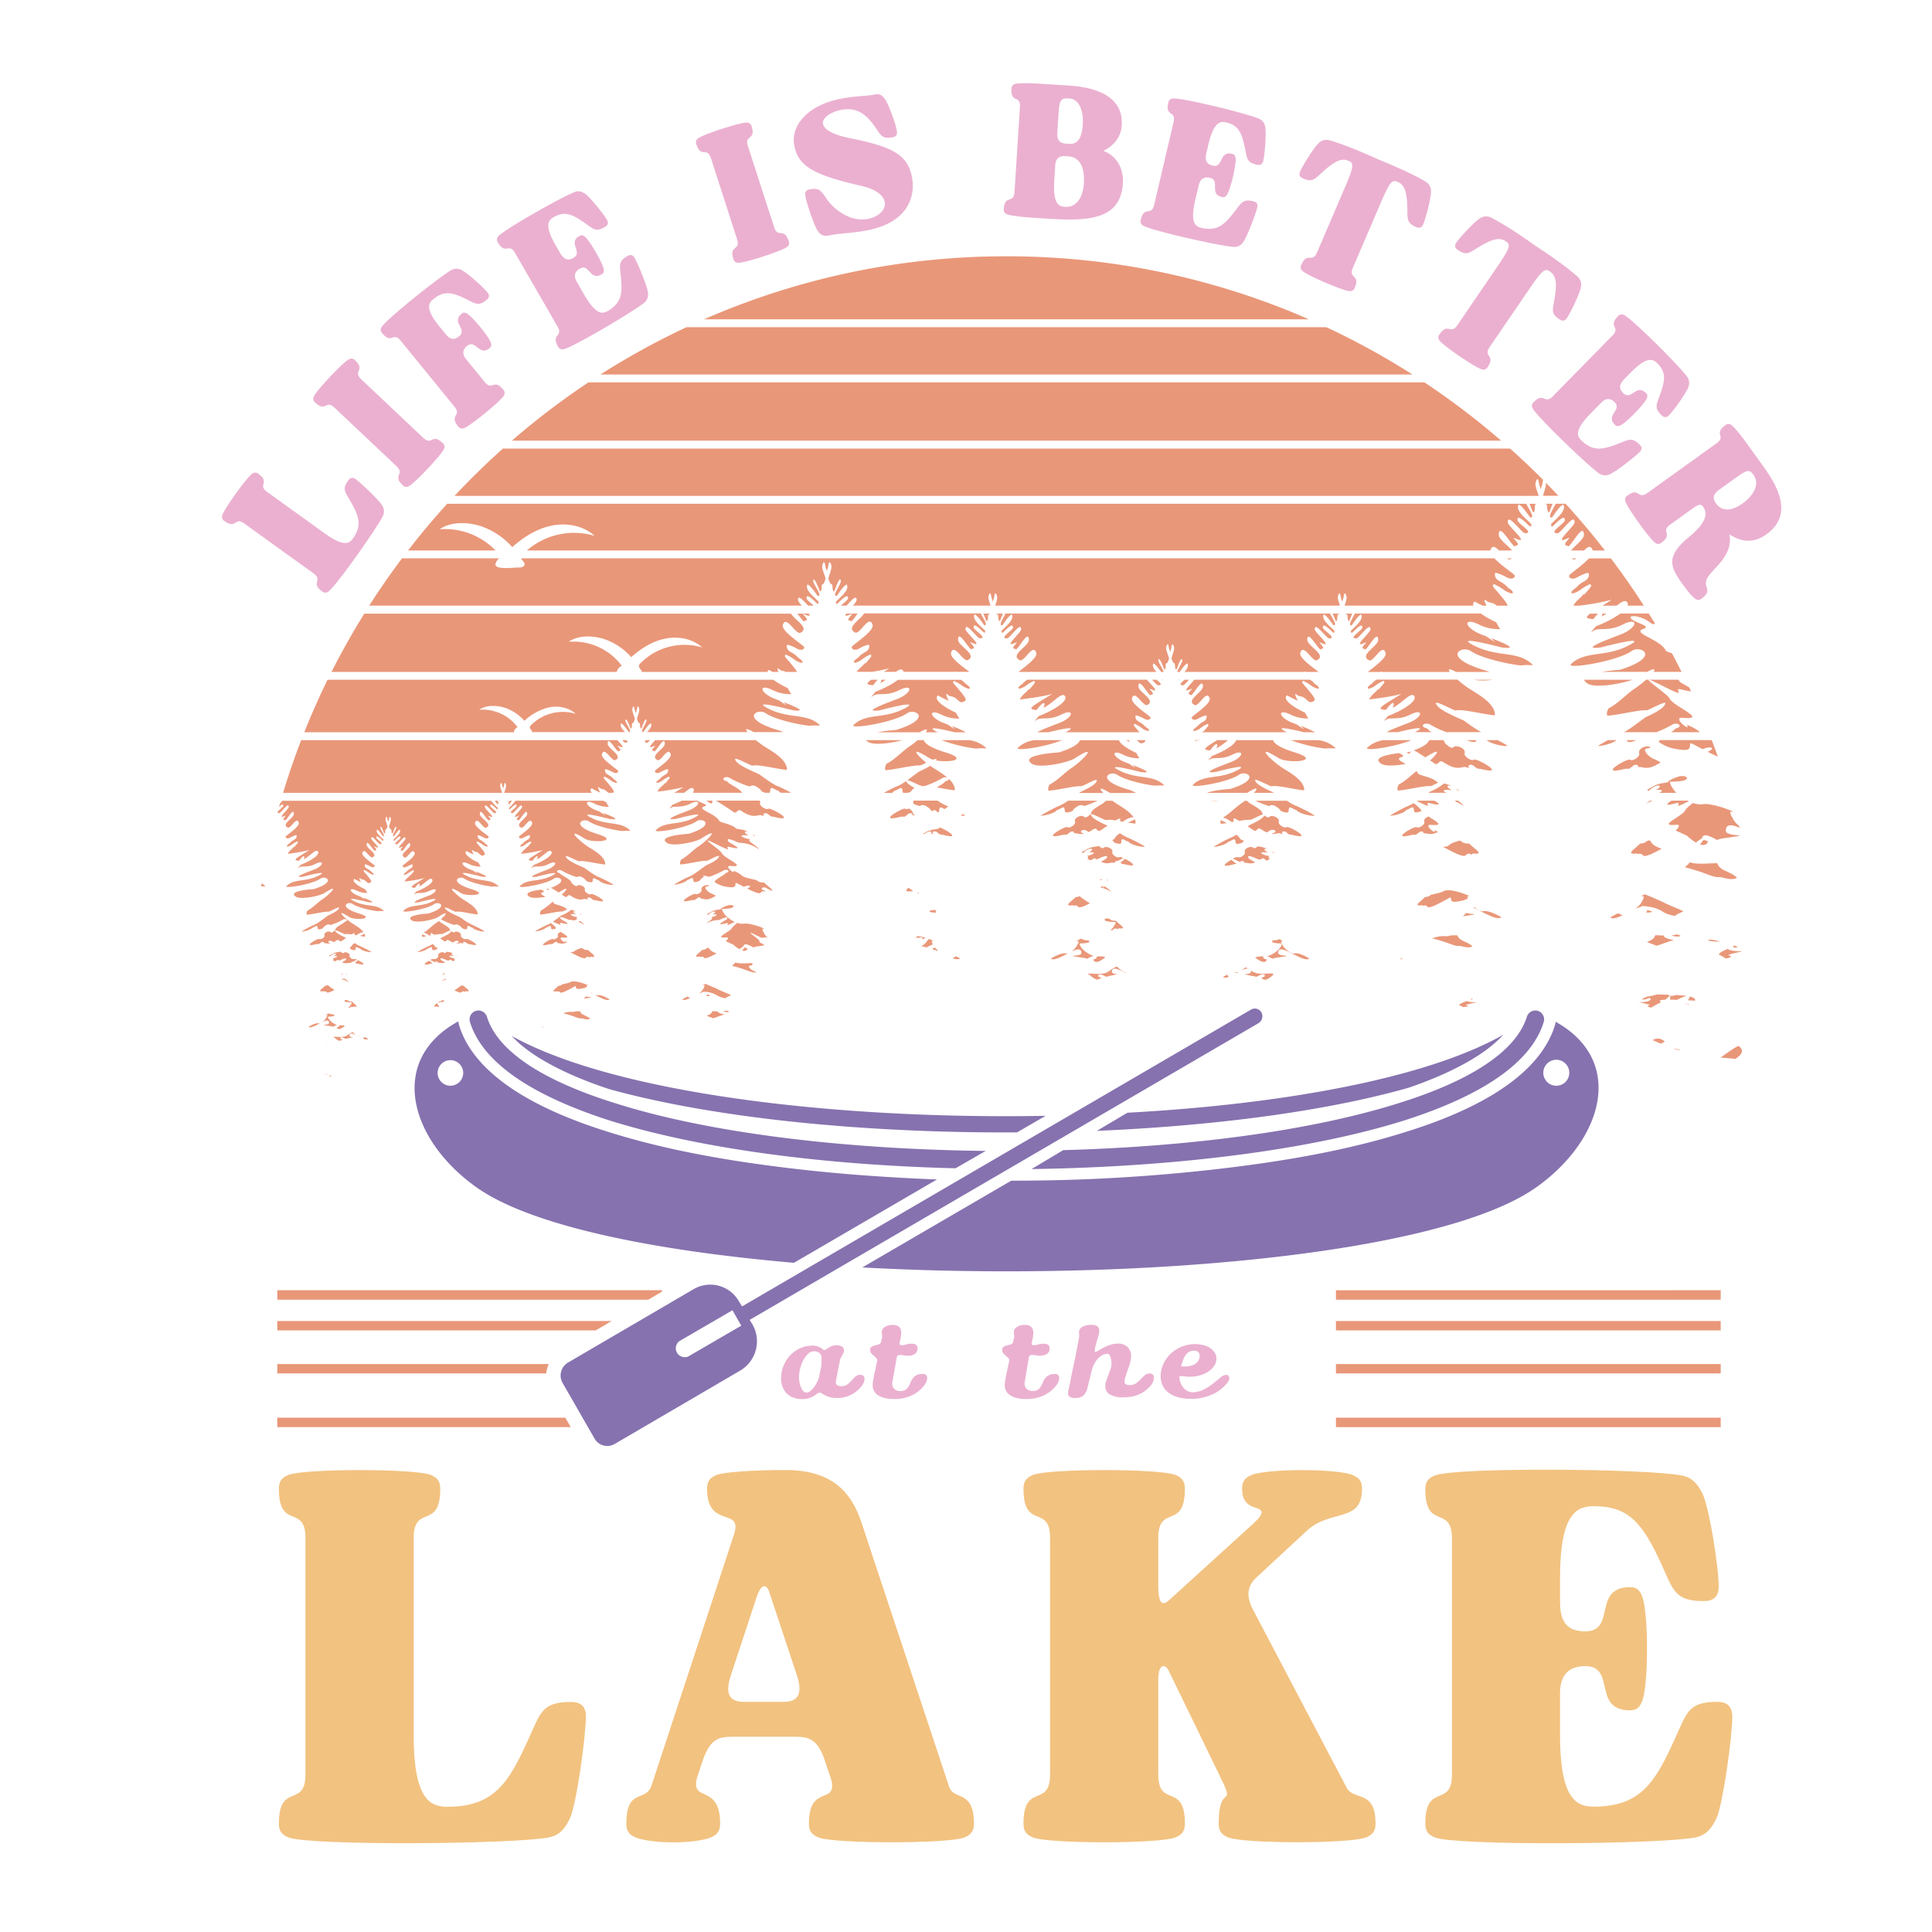
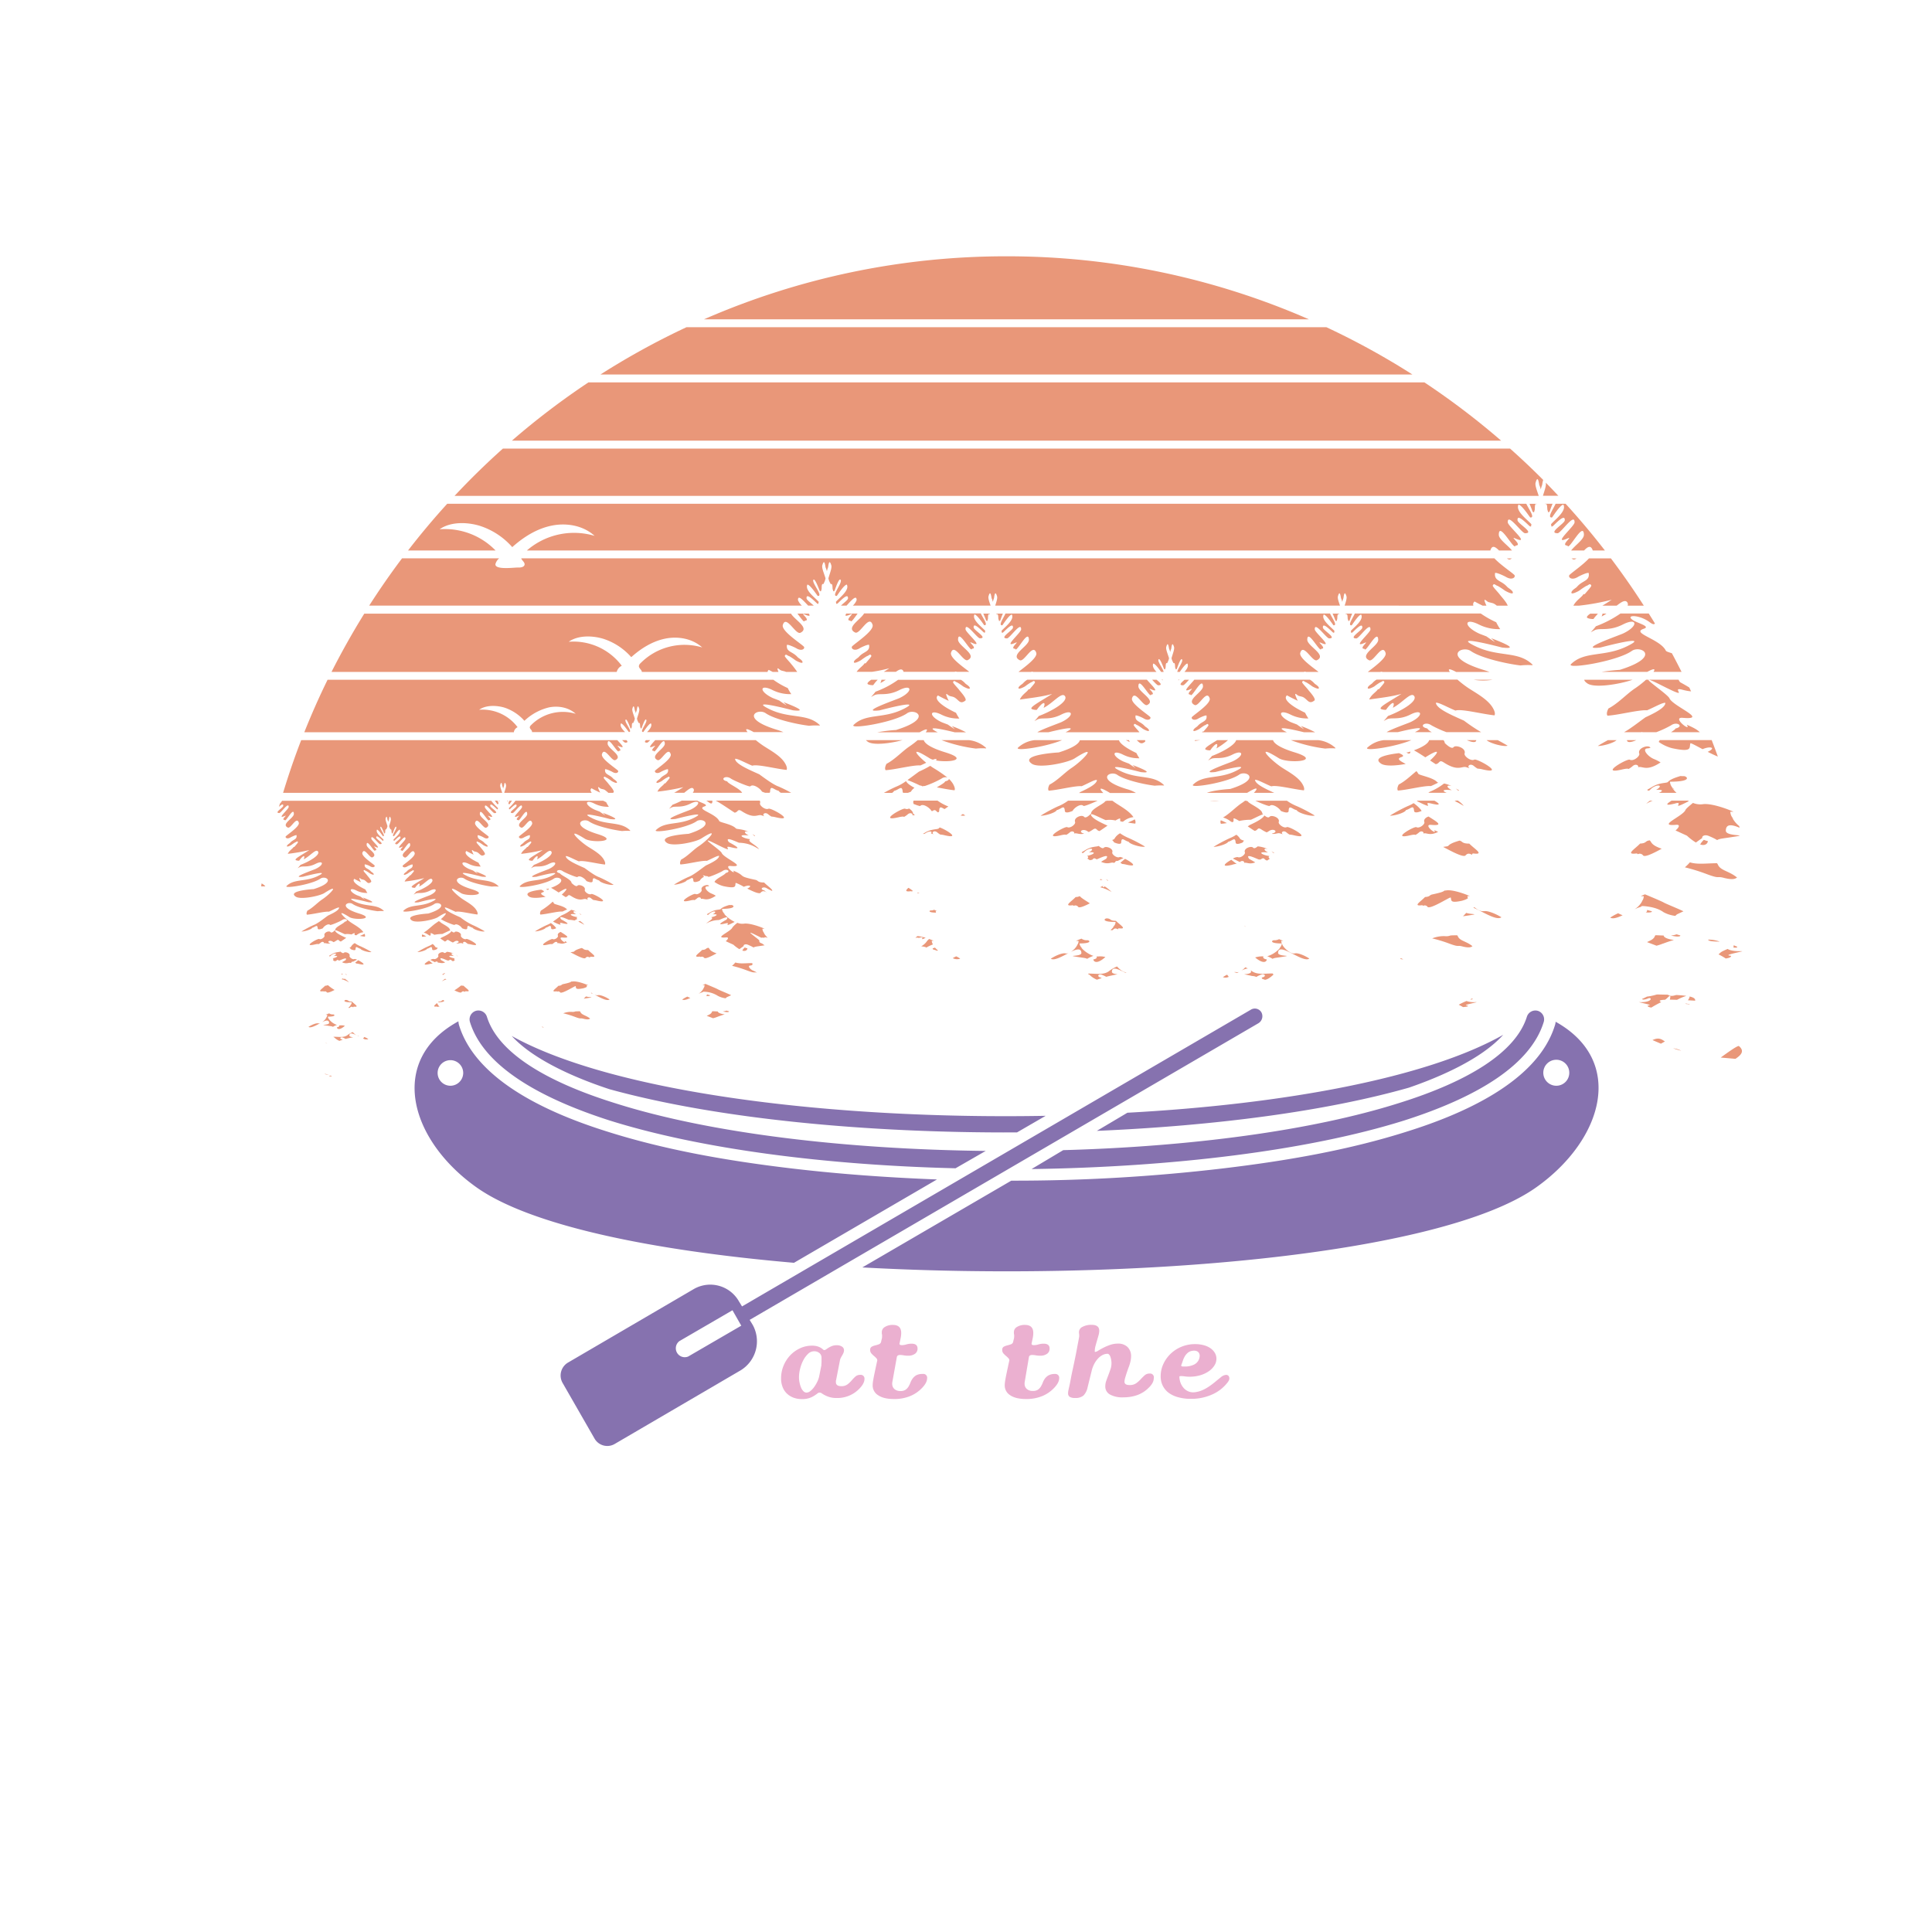
<svg xmlns="http://www.w3.org/2000/svg" id="Layer_1" data-name="Layer 1" viewBox="0 0 864 864">
  <defs>
    <style>.cls-1{fill:#ebb0d0;}.cls-2{fill:#e99779;}.cls-3{fill:#f2c280;}.cls-4{fill:#8672af;}</style>
  </defs>
  <title>Lake</title>
-   <path class="cls-1" d="M407.89,79.53c1.39,7.64-1.15,20-20.51,23.57-7.44,1.35-11.4,1.1-16.8,2.24-3.06.64-4.2-1.19-5-2.26-1.4-2-5.12-12.73-5.44-15.68-.24-1.34.16-2.39,2-2.71,4.36-.8,5,.56,7.68,4.46,3.2,4.62,11.12,10.82,19.41,8.5s10.36-11.23-4.12-14.54C363.88,78.27,356.89,74.33,355.2,65c-1.77-9.75,7.36-18.41,21.08-20.9,7.43-1.35,9.8-.89,15.3-1.89,2.51-.45,3.56,1.31,4.35,2.38,1.4,2,4.84,11.16,5.15,14.11.24,1.34-.16,2.38-1.94,2.71-4.5.82-5-.56-7.68-4.46-4.2-6.06-8.71-9.72-17-7.4-9.13,3-9.7,9.16,5.62,12.23C400,65.76,406.07,69.54,407.89,79.53ZM159,214.26c-1.1-.8-2.22-.88-3.28.59-2.67,3.71-1.55,4.88.73,8.85,3.75,6.55,5.88,10.86,1.33,17.17-1.57,2.18-4,3.81-12.53-2.32L119.47,220c-4.48-3.23,1.53-4.18-3.92-8.11a2.09,2.09,0,0,0-2.71-.07c-2.33,1.45-12.77,15.95-13.42,18.62a2.11,2.11,0,0,0,.93,2.55c5.45,3.93,4.45-2.08,8.93,1.15l30.9,22.26c4.48,3.23-1.53,4.18,3.92,8.11a2.11,2.11,0,0,0,2.71.07c3.14-2,22-28.64,24.54-34.07a4.82,4.82,0,0,0-.53-4.59C169.59,223.78,161.72,216.22,159,214.26Zm30.26-18.48-27.68-26.14c-4-3.79,2.07-3.94-2.82-8.55a2.1,2.1,0,0,0-2.67-.43c-2.51,1.14-14.77,14.13-15.76,16.69a2.11,2.11,0,0,0,.58,2.65c4.89,4.61,4.69-1.47,8.7,2.32l27.69,26.14c4,3.79-2.07,3.94,2.81,8.55a2.1,2.1,0,0,0,2.68.43c2.5-1.13,14.77-14.13,15.76-16.69a2.11,2.11,0,0,0-.59-2.65C193.07,193.49,193.27,199.57,189.25,195.78Zm94.55-80.45c-.68-1.18-1.66-1.72-3.23-.81-4,2.29-3.41,3.82-3,8.37.75,7.52.92,12.31-5.81,16.2-2.32,1.35-5.23,1.83-10.48-7.24L257.94,126c-1.68-2.91-.63-4.72,1.32-5.85,4.34-2.51,4.51,5.62,9.79,2.56.88-.51,1.18-1.14.92-2.47-.66-3-6-12.18-8.25-14.27-1-.88-1.73-.94-2.61-.43-5.28,3,1.68,7.25-2.65,9.76-3,1.75-4.65.1-6-2.18l-1.88-3.26c-5.25-9.07-3.38-11.35-1.06-12.7,4.85-2.8,8.12-1.64,14.27,2.75,3.71,2.66,4.77,3.9,8.73,1.6,1.57-.91,1.59-2,.91-3.21-1.68-2.9-7.61-10.1-9.61-11.53-1.11-.75-2.56-1.67-4.52-1-5.65,2-32.12,17-34.45,19.93a2.09,2.09,0,0,0-.2,2.7c3.36,5.82,4.91-.07,7.67,4.71l19,32.89c2.76,4.78-3.11,3.18.25,9a2.11,2.11,0,0,0,2.44,1.18c3.7-.57,31.81-17.11,36.34-21a4.84,4.84,0,0,0,1.4-4.41C289.57,128.35,285.49,118.24,283.8,115.33ZM216.74,170.8l-8.24-10.1c-2.12-2.61-1.37-4.56.37-6,3.89-3.17,5.34,4.82,10.07,1,.79-.64,1-1.32.52-2.59-1.14-2.89-7.81-11.07-10.42-12.77-1.14-.71-1.85-.66-2.64,0-4.72,3.85,2.82,6.89-1.07,10.06-2.7,2.2-4.57.83-6.23-1.22l-2.38-2.91c-6.62-8.12-5.14-10.67-3.06-12.37,4.9-4,8.31-3.37,15.08,0,4.09,2,5.33,3.09,8.88.2,1.4-1.15,1.25-2.26.39-3.32-2.13-2.6-9.12-8.77-11.32-9.86a4.83,4.83,0,0,0-4.62-.26c-5.27,2.85-29.57,22.35-31.41,25.61a2.09,2.09,0,0,0,.23,2.7c4.25,5.21,4.84-.85,8.33,3.43l24,29.45c3.49,4.27-2.56,3.63,1.68,8.84a2.09,2.09,0,0,0,2.6.77c2.63-.8,16.48-12.09,17.79-14.5a2.11,2.11,0,0,0-.23-2.7C220.82,169,220.23,175.08,216.74,170.8ZM346.2,101.58,334.47,65.35c-1.7-5.25,3.71-2.46,1.64-8.85A2.11,2.11,0,0,0,334,54.83c-2.73-.2-19.73,5.3-21.83,7.08a2.1,2.1,0,0,0-.76,2.6c2.07,6.39,4.82,1,6.52,6.21L329.62,107c1.7,5.25-3.71,2.46-1.64,8.85a2.1,2.1,0,0,0,2.15,1.66c2.73.21,19.73-5.3,21.83-7.07a2.09,2.09,0,0,0,.76-2.6C350.65,101.4,347.9,106.83,346.2,101.58Zm387,97.2c-3.27-3.2-4.6-2.26-8.86-.61-7,2.73-11.62,4.19-17.17-1.25-1.92-1.88-3.17-4.55,4.16-12l4.7-4.8c2.36-2.4,4.38-1.88,6-.3,3.58,3.51-4.2,5.85.16,10.12.72.71,1.42.83,2.63.22,2.74-1.45,10.13-9,11.53-11.78.58-1.21.44-1.91-.28-2.62-4.36-4.27-6.54,3.57-10.12.06-2.49-2.44-1.34-4.45.5-6.33l2.63-2.69c7.34-7.49,10-6.3,12-4.42,4,3.91,3.76,7.37,1.18,14.48-1.56,4.29-2.48,5.63.79,8.84,1.3,1.27,2.39,1,3.34,0,2.35-2.4,7.7-10,8.54-12.36a4.81,4.81,0,0,0-.26-4.61c-3.42-4.92-25-26.38-28.45-27.85a2.09,2.09,0,0,0-2.65.53c-4.71,4.8,1.38,4.71-2.48,8.66L694.46,177.2c-3.86,3.94-3.9-2.14-8.6,2.66a2.1,2.1,0,0,0-.48,2.67c1.54,3.41,25,26.05,30,29.37a4.8,4.8,0,0,0,4.62.16c2.29-.89,10.94-7.54,13.29-9.94C734.25,201.15,734.51,200.05,733.21,198.78ZM789.9,239c-4.94,3.55-10.36,4-16.49-.05.85,4.75-.57,9.08-5.83,14.65-2.78,3-4.52,4.68-4.69,7s2.51,3.92-2,7.13a2.09,2.09,0,0,1-2.71.07c-2-1.31-4.46-4.84-6.54-7.73-5.12-7.14-6.15-11.86,3.78-20,5-4.14,9.18-9,6.39-13.18l-.3-.41c-.89-1.24-1.94-.93-4.67,1l-9.94,7.14c-4.48,3.22,1.52,4.18-3.93,8.1a2.1,2.1,0,0,1-2.71.07c-2.33-1.46-12.75-16-13.39-18.64a2.11,2.11,0,0,1,.93-2.55c5.45-3.92,4.45,2.08,8.93-1.14l30.92-22.21c4.49-3.22-1.52-4.18,3.94-8.1a2.1,2.1,0,0,1,2.71-.07c1.11.72,4.2,4.49,7.13,8.56l7.63,10.62C796.67,219.91,800.94,231.06,789.9,239Zm-5.75-26.64c-2.07-2.89-3.11-2.14-9.67,2.57l-5.53,4c-2.14,1.54-3.62,3.32-1.59,6.15,2.8,3.89,7.3,3.44,12,0C783.17,222.36,787.54,217.07,784.15,212.35Zm-282-130.29c-1.2,18.76-20.35,16.57-40.87,15.26-5-.33-9.84-1-11-1.51a2.11,2.11,0,0,1-1.38-2.34c.43-6.7,4.43-2.12,4.79-7.63l2.43-38c.36-5.51-4.2-1.47-3.77-8.18A2.1,2.1,0,0,1,454,37.53c1.26-.4,6.14-.41,11.14-.09l13.05.84c10.73.68,24.33,4.2,23.46,17.78-.34,5.26-3.57,9.14-8.23,11.41C499.62,69.79,502.59,75.67,502.18,82.06ZM476.61,64.23l1.45.09c4.28.28,5.8-3.07,6.18-9,.3-4.63-1.05-11-6.12-11.3-4.28-.27-4.36,1-4.88,9.07l-.38,6C472.69,61.73,473.13,64,476.61,64.23Zm1.09,5.68-1.45-.09c-2.25-.15-4.13.77-4.34,4.13l-.43,6.7c-.67,10.46,2,11.67,4.7,11.85,6.16.39,8.23-5.73,8.52-10.36C485.26,73.52,482,70.18,477.7,69.91ZM684,129.12c5.9-8.65,7-9.19,9.19-7.67,2.82,1.92,3.19,5.37,1.89,12.82-.78,4.5-1.45,6,2.33,8.56,1.5,1,2.52.56,3.29-.56,1.9-2.78,5.82-11.23,6.24-13.66a4.78,4.78,0,0,0-1.06-4.5c-2.77-2.76-10.34-8.42-19.3-14.24-8.68-6.22-16.7-11.21-20.29-12.79a4.84,4.84,0,0,0-4.58.65c-2.1,1.28-8.55,8-10.44,10.79-.77,1.13-.83,2.25.67,3.27,3.78,2.58,4.92,1.42,8.83-1,6.46-3.92,9.8-4.83,12.62-2.9,2.22,1.51,2.12,2.7-3.79,11.35l-17.86,26.17c-3.11,4.56-4.22-1.43-8,4.12a2.1,2.1,0,0,0,0,2.71c1.52,2.29,16.27,12.37,19,12.94a2.09,2.09,0,0,0,2.52-1c3.79-5.55-2.18-4.4.93-9ZM638,81.54c-3.25-2.18-11.77-6.27-21.67-10.27-9.72-4.44-18.55-7.8-22.37-8.66a4.83,4.83,0,0,0-4.37,1.52c-1.82,1.66-6.85,9.51-8.18,12.59-.54,1.25-.38,2.36,1.29,3.08,4.2,1.81,5.1.45,8.48-2.62,5.58-5.09,8.69-6.63,11.83-5.28,2.47,1.06,2.59,2.25-1.54,11.88L589,112.88c-2.18,5.07-4.41-.59-7.06,5.58a2.09,2.09,0,0,0,.51,2.66c1.93,2,18.34,9,21.09,9.07a2.12,2.12,0,0,0,2.29-1.46c2.65-6.17-3-3.9-.81-9l12.5-29.1c4.14-9.63,5.08-10.35,7.55-9.29,3.14,1.34,4.17,4.66,4.32,12.21.09,4.57-.27,6.15,3.93,8,1.67.72,2.58.07,3.12-1.18,1.33-3.09,3.56-12.14,3.51-14.6A4.81,4.81,0,0,0,638,81.54ZM563.23,53.17c-5.47-2.44-35.05-9.63-38.76-9.1a2.09,2.09,0,0,0-2,1.83c-1.54,6.54,3.62,3.32,2.36,8.69l-8.68,37c-1.27,5.37-4.45.19-6,6.73a2.1,2.1,0,0,0,1,2.53c3.08,2.12,34.89,9.34,40.87,9.59a4.8,4.8,0,0,0,4-2.25c1.5-2,5.45-12.12,6.22-15.39.31-1.32,0-2.39-1.8-2.81-4.46-1-5.1.45-7.89,4.07-4.62,6-7.78,9.6-15.35,7.82-2.61-.61-5.06-2.26-2.67-12.46l1.54-6.54c.77-3.27,2.77-3.87,5-3.36,4.88,1.15-.56,7.18,5.38,8.58,1,.23,1.65,0,2.36-1.17,1.6-2.67,4-13,3.77-16.05-.13-1.34-.61-1.87-1.6-2.1-5.94-1.39-3.75,6.44-8.63,5.29-3.39-.8-3.45-3.11-2.84-5.68l.86-3.66c2.39-10.2,5.32-10.59,7.93-10,5.45,1.28,7,4.36,8.51,11.77.89,4.49.8,6.11,5.26,7.16,1.77.41,2.55-.39,2.86-1.72.77-3.27,1.39-12.57.91-15A4.78,4.78,0,0,0,563.23,53.17Z" />
  <path class="cls-2" d="M257.41,441c-.37-.1-6.15,3.66-6.91,2.8a1,1,0,0,0-1.34-.29c0-.13-.18-.21-.46-.17-2.69.31-.15-1.2,1-2.48,1.56-.07,1.29-.57,2.11-.75,2.86-.61,3.32-.85,3.71-1.18a3.12,3.12,0,0,0,.54,0c1.53-.26,4.72.69,7,1.7l-.71,0a2.35,2.35,0,0,0,.13.68,6.11,6.11,0,0,1-1.62.65C256.89,442.77,257.78,441.7,257.41,441Zm3.68,5.6c6-.88,2.58-.43,1-1C261.69,445.92,261.41,446.28,261.09,446.56Zm6.23-1.51a3.78,3.78,0,0,1-2.79-1.14h0l-.3.14c2.7,1.08,6.6,3.75,8.18,3l.22-.1C271.06,445.9,268.48,444.78,267.32,445.05Zm-12.16-19.21c2.31,1.22,6.06,3.27,6.67,2.53s1.25-.58,2-.15c-.06-.27.07-.46.54-.4,3.24.37.14-1.43-1.35-3-2.29,0-1.93-.66-2.92-.9-1.13.35-2.71.81-3.35,1.55C256.54,425.69,256,425.7,255.16,425.84Zm-11.11-11c1.4-.3,2.26-1.78,2.43.22.08.95,1.89.2,2.26,0a1.28,1.28,0,0,1-.2-.32,10.59,10.59,0,0,0-2.21-2,9.33,9.33,0,0,1-1.73.87,47.94,47.94,0,0,0-5.37,2.87C240.73,416.56,243.82,415.57,244.05,414.86Zm-1.73,44.38.11.06a1.44,1.44,0,0,0,.79.11l-.7-.3Zm6.93-37.42h0c1-.32,1.79.82,4.36-.48-.32-.16-.71-.33-1.17-.53,1.2,1.89-3.61-1.8-.9-1.57,4.08.36,1.49-1-.78-2.49-.8.26-1.55.88-1.26,1.66s-1.45,2-2.36,1.52c-.65-.35-7.83,3.83-2,2.45,1.25-.29,1.52-.22,1.69-.13a8,8,0,0,0,1-.67C248.62,420.84,249.49,421.34,249.25,421.82Zm10.3,30.73a1.8,1.8,0,0,0-.2-.31c-.69,0-1.36,0-2,.05a3.44,3.44,0,0,1-1.67.2,9.3,9.3,0,0,0-3.79.64,43.83,43.83,0,0,1,5.28,1.62c2.94,1.11,2,.38,3.74.82,2.14.55,2.65.16,3-.08C262.06,454,260.14,453.94,259.55,452.55Zm64-44.48c.55.73,1.07.88,0,0Zm-90.92-29.91.08-.09a0,0,0,0,0,0,0Zm94.38,26.56a9.13,9.13,0,0,1-.95,0c-1.33.41-3,.94-3.74,1.78-.37.42-2.44.08-4.7,1.45-.66.4-1.17.68-1.46.86a.66.66,0,0,0,.1.27l.47,0a2.62,2.62,0,0,0,.26-.24c1.52-1.6,3.72-1.55,2.53-.46a5,5,0,0,1-.78.51c3.16-.26,1.45.91-.69,1.27,1.35.65-.82,1.49-2.26,2.86a11.21,11.21,0,0,1,5.65-1.59c.38,0,5.12-2.57,3.49-.23-.09.13-6.08,3.15-.38,1.71,2.8-.71-2,2.42,4-.65-2.31-1.12-4.49-3-5-4.14l0,0a3.08,3.08,0,0,1-.64-1.69C329.89,406.38,328,404.7,327.05,404.72Zm-22,42.24.13.06c.8.39,2.13-.07,3.59-.75-.5-.2-1-.4-1.35-.6A13.47,13.47,0,0,0,305.09,447ZM288.85,331c-.59.63-.72,1.12.52,1.12.28,0,.79-.49,1.39-1.12Zm-24,34.91c-7.88-3.82,7.92.38,8,.38,5.18.61.54-1.33-3.27-2.8.35.33.74.73,1.14,1.16-.85-.51-1.7-1.08-2.54-1.69-1.12-.42-2-.75-2.29-.88-4.75-2.25-4.32-4.83,0-2.67a13.27,13.27,0,0,0,6.39,1.39,17.07,17.07,0,0,1-1.2-2.06c-.45-.21-.9-.43-1.34-.66H230.52a20.92,20.92,0,0,1-2.84,3.16l-.09.07c0,.2.07.4.11.6l.24,0c.23,0,3.2-3.51,3.07-1.51-.06.84-4.31,3.2-1.78,3.21.82,0,4.28-5.27,4.22-2.69,0,.95-5.74,5.77-1.76,4,1.62-.72-1.95,1.77,0,1.77.25,1.54,3.95-6.22,4.08-2.71.07,1.89-5.9,4.59-2.72,6.13,1.35.65,3.92-5.26,4.92-2.21.54,1.64-4.73,5.07-5.78,6.11-.46.46.46,1.5,2.08.51.39-.23,2.29-1.15,2.68-1,.33,2-1.51,1.83-2.86,3.39-.35.41-.88.58-1.34,1.19-.6,1.18,1.77-.09,1.94-.24a17.22,17.22,0,0,1,1.68-1.14c.6-.15.9-.8,1.24-.1.11.22-1.21,1.6-1.62,2.15h-.32l.07-.13c-.41.92-2,1.57-2.7,3.21a74.37,74.37,0,0,0,9.65-1.69l-.64.42c-3.25,2.06-6.43,3.72-5.31,4.14a3.4,3.4,0,0,0,1.4.2c.19-.27.37-.52.53-.71,1.7-2.06,2.14-1.45,1.5.11,2.87-1.44,5.4-4.86,6.38-3.52,1.11,1.52-3.57,4.37-7.82,6a17.13,17.13,0,0,1-1.29,1.49l.89-.46c1.37-.75,3.54.33,7.12-1.48s4,.36.1,2.23c-1,.5-11.92,4.24-5.68,3.51,0,0,13.09-3.5,6.64-.32-5.64,2.78-10.55,1.1-14,4.46-1.39,1.36,11.46-.66,15.13-3.28,2.05-1.46,7,1.05-1.22,4.09.88.46,2.19,1.29,3.41,2.09,5-3.14,3.78-1.21,1.41.94.78.52,1.4.93,1.69,1.1,1.27-.18.93-1.47,2.39-.51,4.36,2.82,5.4,1,6.73,1.42.39.13.73.23,1,.31-1-.61.23-1.64,1.34-.61a8.05,8.05,0,0,0,1,.72,7.77,7.77,0,0,1,1.55.25c7.1,1.65-1.74-3.36-2.5-2.94-1.07.59-3.17-1.06-2.92-1.83.53-1.62-2.66-2.66-3.3-1.88s-2.63-1.24-2.63-1.25c0-1.57-4.89-3.42-5.19-4.33-2.74-.59-.63-2.25,1.26-.93.91.64,6.29,2.92,6.58,2.62,1-1,3.42.73,4,1.79,0,0,2.75,1.27,2.79,0,.09-2.4,1.21-.63,2.91-.26.36,1,5.11,2.36,6.47,1.92a57.72,57.72,0,0,0-6.43-3.36c-1.82-.63-4.49-2.61-6.58-4.12-3.47-1.56-8.3-3.56-8.38-5.32.82-.15,3.21,1.24,5.84,2.34,1.72-.6,7.79,1,11.67,1.43.23-.44.13-1.13-.48-2.19-1.43-2.5-4.72-4.28-7.19-5.87-4.3-2.78-10.4-9.18-1.27-3.46,3.19,2,16.19,1.12,5.6-2.12-12.87-4-6.42-7.48-3.75-5.62,2.89,2,10.27,3.73,14.77,4.28a22.2,22.2,0,0,1,3.64-.07c0-.07,0-.16-.12-.27C277.51,367.23,271.69,369.25,264.81,365.91Zm-56.05,25.81c-6.56-3.18,6.6.32,6.65.32,4.3.5.44-1.11-2.73-2.33.29.27.61.61.95,1-.71-.42-1.42-.9-2.12-1.4-.93-.36-1.67-.63-1.9-.74-4-1.87-3.6-4,0-2.23a10.9,10.9,0,0,0,5.32,1.16,14.36,14.36,0,0,1-1-1.71c-3.47-1.62-6.47-3.73-5.61-5a.66.66,0,0,1,.23-.21c1,.56,2.05,1.09,3.09,1.56l.11.09-.08-.21c-1.43-3-.18-1.54.25-1.34s1.09.23,1.55.5c1.3.77,1.65,2.16,3.24,1,.66-.51-1.62-2.88-1.89-3.28s-1.87-2-1.76-2.26c.32-.7.64,0,1.24.1a17.51,17.51,0,0,1,1.71,1.14c.18.15,2.57,1.42,1.95.24-.48-.61-1-.78-1.37-1.19-1.39-1.56-3.24-1.37-3-3.39.4-.17,2.31.75,2.71,1,1.65,1,2.54-.05,2.07-.51-1.08-1-6.44-4.47-5.94-6.11.92-3.05,3.65,2.86,5,2.21,3.13-1.54-2.91-4.24-2.88-6.13,0-3.51,3.94,4.25,4.15,2.71,1.95,0-1.69-2.49-.05-1.77,4,1.78-1.82-3-1.86-4-.13-2.58,3.47,2.7,4.29,2.69,2.53,0-1.79-2.37-1.87-3.21-.18-2,2.87,1.48,3.11,1.51l.24,0c0-.2.07-.4.1-.6l-.09-.07a21.68,21.68,0,0,1-2.92-3.16H126.15a6.68,6.68,0,0,1-1,1.33c-.13.46-.26.93-.4,1.39.91-.83,2-1.67,1.91-.44,0,.58-2.05,1.87-2.5,2.63,0,.08,0,.17-.07.26s.23.32.79.32c.82,0,4.28-5.27,4.22-2.69,0,.95-5.74,5.77-1.76,4,1.63-.72-2,1.77,0,1.77.25,1.54,4-6.22,4.08-2.71.08,1.89-5.89,4.59-2.72,6.13,1.35.65,3.93-5.26,4.92-2.21.54,1.64-4.73,5.07-5.78,6.11-.46.46.46,1.5,2.08.51.39-.23,2.29-1.15,2.69-1,.33,2-1.52,1.83-2.87,3.39-.35.41-.88.58-1.34,1.19-.6,1.18,1.77-.09,1.94-.24a18.52,18.52,0,0,1,1.68-1.14c.6-.15.9-.8,1.24-.1.11.22-1.2,1.6-1.62,2.15h-.32l.07-.13c-.41.92-1.95,1.57-2.7,3.21a74.07,74.07,0,0,0,9.65-1.69l-.64.42c-3.25,2.06-6.43,3.72-5.3,4.14a3.33,3.33,0,0,0,1.39.2c.19-.27.37-.52.53-.71,1.71-2.06,2.14-1.45,1.5.11,2.88-1.44,5.4-4.86,6.38-3.52,1.11,1.52-3.56,4.37-7.82,6a14.28,14.28,0,0,1-1.29,1.49l.89-.46c1.37-.75,3.54.33,7.12-1.48s4,.36.1,2.23c-1,.5-11.92,4.24-5.68,3.51.05,0,13.09-3.5,6.64-.32-5.64,2.78-10.54,1.1-14,4.46-1.4,1.36,11.45-.66,15.12-3.28,2.18-1.55,7.65,1.38-3,4.68-.05,0-12.08.69-8,3.39,2.16,1.46,10.68-.29,12.77-1.62,7.45-4.77,2.54.56-1,2.87-2,1.33-4.18,3.75-6.58,5-.44.88-.47,1.45-.23,1.8,2.87-.18,7.83-1.52,9.85-1.34,2.06-.9,3.89-2,4.56-1.86,0,1.17-2.5,2.46-4.94,3.59-1.74,1.21-4.65,3.62-6.52,4.27a47,47,0,0,0-5.38,2.87c1.51,0,4.59-1,4.82-1.67,1.4-.3,2.27-1.78,2.44.22.08,1.06,2.31,0,2.32,0,.42-.89,2.4-2.32,3.24-1.5.25.25,4.65-1.65,5.38-2.18,1.53-1.1,3.35.28,1.1.78-.23.75-4.25,2.29-4.17,3.6,0,0-1.49,1.78-2.14,1s-3.18.22-2.68,1.57c.24.63-1.45,2-2.36,1.52-.65-.35-7.83,3.83-2,2.45,1.25-.29,1.53-.22,1.69-.13a8,8,0,0,0,1-.67c.75-.73,1.62-.23,1.38.25h0c.76-.25,1.45.42,3,0v0c-2.08-.44-.48-1.71,1-.7l.39.22a12.33,12.33,0,0,0,1.22-.72c1.18-.8,1,.27,2,.43.35-.22,1.31-.9,2.38-1.62-2.38-1.07-4.93-2.31-5-3.42.63-.12,2.44.94,4.43,1.77a8,8,0,0,1,2.94.12c.82-.49,1.42-.76,1.41-.5a2.32,2.32,0,0,0,0,.74l.74.13a1.88,1.88,0,0,0,.28-.2,5.72,5.72,0,0,1,2.9-1.18c-1.17-1.73-3.5-3-5.26-4.14-3.27-2.11-7.9-7-1-2.62,2.42,1.51,12.28.84,4.25-1.62-9.77-3-4.87-5.67-2.85-4.26,2.19,1.53,7.8,2.83,11.21,3.25a16.06,16.06,0,0,1,2.77-.05c0-.06,0-.13-.09-.21-3.23-3.06-7.65-1.53-12.87-4.06-6-2.89,6,.29,6.05.29,3.93.46.41-1-2.48-2.12.26.25.56.55.86.88-.64-.39-1.29-.82-1.93-1.29-.85-.32-1.51-.56-1.73-.67-3.61-1.7-3.28-3.66,0-2a10,10,0,0,0,4.85,1.05,11.51,11.51,0,0,1-.91-1.56c-3.16-1.47-5.9-3.4-5.11-4.53a.52.52,0,0,1,.2-.19c.93.51,1.88,1,2.82,1.42l.1.08c0-.07-.05-.13-.08-.19-1.3-2.75-.16-1.4.23-1.21s1,.2,1.42.45c1.18.7,1.49,2,2.95.87.6-.46-1.48-2.62-1.73-3s-1.7-1.85-1.6-2.06c.3-.64.58-.05,1.13.09a16.08,16.08,0,0,1,1.56,1c.16.14,2.33,1.3,1.78.23-.44-.56-.92-.71-1.25-1.09-1.27-1.42-3-1.24-2.7-3.09a6.68,6.68,0,0,1,2.47.9c1.51.89,2.31-.05,1.88-.47-1-.95-5.86-4.07-5.41-5.57.84-2.77,3.33,2.61,4.54,2,2.85-1.41-2.65-3.86-2.63-5.59,0-3.19,3.59,3.87,3.79,2.47,1.78,0-1.54-2.27,0-1.61,3.66,1.62-1.66-2.77-1.7-3.63-.12-2.36,3.16,2.45,3.9,2.45,2.31,0-1.62-2.16-1.7-2.92C168.2,372.8,171,376,171.2,376l.22,0c0-.18.06-.36.09-.54l-.08-.07c-.92-1-3.59-2.94-2.84-4.37.77.09,2.59,2.92,2.66,2.93,1.52.13-1.48-3.26-1.13-4.1s1.63,2.74,1.65,2.75.26.18.33.14.11-.38.17-.56c0-.63,0-1.5.46-1.26a4.08,4.08,0,0,1,.19-.42,3.59,3.59,0,0,0,.36-1.08c-.36-1.23-1-2.68-.83-3.35.55-2.06.78.39.84.52a5.09,5.09,0,0,1,.34,1,5.12,5.12,0,0,1,.31-1c.06-.13.22-2.58.83-.52.2.67-.41,2.12-.74,3.35a3.55,3.55,0,0,0,.39,1.08c.07.13.13.27.2.42.49-.24.44.63.49,1.26l.18.56c.07,0,.18,0,.33-.14s1.18-3.65,1.58-2.75-2.54,4.23-1,4.1c.07,0,1.81-2.84,2.59-2.93.77,1.43-1.84,3.35-2.73,4.37l-.08.07c0,.18.07.36.1.54l.22,0c.21,0,2.92-3.19,2.8-1.36-.06.76-3.93,2.9-1.63,2.92.75,0,3.9-4.81,3.85-2.45,0,.86-5.23,5.25-1.61,3.63,1.48-.66-1.77,1.61,0,1.61.23,1.4,3.61-5.66,3.73-2.47.06,1.73-5.38,4.18-2.49,5.59,1.23.59,3.58-4.79,4.49-2,.49,1.5-4.31,4.62-5.27,5.57-.42.42.42,1.36,1.9.47.35-.22,2.08-1.05,2.44-.9.3,1.85-1.38,1.67-2.61,3.09-.32.37-.79.53-1.21,1.08-.56,1.09,1.6-.08,1.76-.22a15.8,15.8,0,0,1,1.53-1c.54-.14.81-.73,1.13-.09.09.2-1.1,1.46-1.48,1.95h-.29l.07-.11c-.38.84-1.78,1.43-2.47,2.92a65.77,65.77,0,0,0,8.79-1.54l-.58.39c-3,1.87-5.86,3.39-4.83,3.77a3.11,3.11,0,0,0,1.27.18c.18-.25.34-.48.48-.65,1.56-1.88,1.95-1.32,1.37.1,2.62-1.32,4.92-4.43,5.81-3.21,1,1.39-3.25,4-7.12,5.44a14.31,14.31,0,0,1-1.18,1.36l.81-.42c1.25-.68,3.23.3,6.49-1.34s3.64.32.1,2c-1,.46-10.87,3.86-5.18,3.2,0,0,11.92-3.18,6-.29-5.13,2.53-9.6,1-12.73,4.06-1.27,1.24,10.44-.6,13.79-3,2-1.41,7,1.26-2.7,4.26,0,0-11,.63-7.33,3.1,2,1.32,9.73-.27,11.63-1.48,5.28-3.38,3.75-1.19,1.31.93a2.51,2.51,0,0,1,.7.34c.76.53,5.24,2.43,5.48,2.18.81-.82,2.85.61,3.31,1.5,0,0,2.28,1.05,2.32,0,.08-2,1-.52,2.43-.22.3.8,4.26,2,5.39,1.6a49.75,49.75,0,0,0-5.36-2.8,27.63,27.63,0,0,1-5.48-3.42c-2.89-1.3-6.91-3-7-4.44.68-.13,2.67,1,4.86,1.95,1.43-.5,6.49.85,9.72,1.19.19-.36.11-.94-.39-1.82-1.2-2.08-3.94-3.57-6-4.9-3.58-2.31-8.66-7.64-1-2.87,2.65,1.66,13.48.93,4.66-1.77-10.72-3.3-5.35-6.23-3.13-4.68,2.41,1.67,8.57,3.1,12.31,3.56a17.19,17.19,0,0,1,3,0c0-.07,0-.14-.1-.23C219.34,392.82,214.5,394.5,208.76,391.72ZM223,358.18c.17.15.29.19.37.15s0-.16.07-.25H223Zm56.64-26.06c1.25,0,1.11-.49.51-1.12h-1.92C278.83,331.63,279.36,332.12,279.63,332.12Zm-15,22.44c-.53-.67-.71-1.29-.37-1.78a1,1,0,0,1,.27-.26c1.23.68,2.48,1.31,3.72,1.88l.13.11-.1-.26c-1.72-3.62-.22-1.84.3-1.6s1.3.27,1.86.6a13.11,13.11,0,0,1,1.61,1.31h2.05l.23-.16c.8-.61-1.95-3.45-2.27-3.94s-2.24-2.43-2.11-2.71c.39-.85.76-.07,1.49.12a22,22,0,0,1,2,1.36c.22.18,3.1,1.72,2.34.3-.58-.73-1.21-.94-1.65-1.43-1.67-1.87-3.88-1.64-3.54-4.07.47-.21,2.77.89,3.25,1.17,2,1.19,3-.06,2.48-.61-1.29-1.25-7.73-5.36-7.13-7.34,1.1-3.65,4.38,3.44,6,2.66,3.76-1.85-3.49-5.09-3.46-7.36.05-4.21,4.73,5.1,5,3.25,2.34,0-2-3,0-2.12,3.29,1.45,1.09-.76-.67-2.68H134.69q-4.47,11.58-8.09,23.56h98c-.41-1.32-1.07-2.84-.88-3.56.61-2.25.87.44.93.57a6,6,0,0,1,.37,1.11,6.06,6.06,0,0,1,.34-1.11c.06-.13.24-2.82.92-.57.21.72-.41,2.24-.79,3.56Zm11.18-5.07,0,0a1.06,1.06,0,0,1,.09.11ZM218,378l0,0a.71.71,0,0,0,.07.09Zm4.46-18.39c.76.07.49-.66,0-1.57h-1.18C221.86,358.87,222.38,359.65,222.42,359.65ZM313.29,428a1.24,1.24,0,0,1,1.62.35c.55.64,3.35-.8,5.55-2-1.48-.53-2.66-1.06-3.23-2.06a1.69,1.69,0,0,0-.38-.45l-.32.07c-1,.21-.66.82-2.53.9-1.43,1.54-4.49,3.35-1.26,3C313.09,427.77,313.25,427.86,313.29,428Zm-86.44-69.69c.08,0,.2,0,.36-.15,0,0,0,0,0-.1h-.48C226.8,358.17,226.83,358.25,226.85,358.33Zm30.88,49.36a8.86,8.86,0,0,0-2.3-.79,17.83,17.83,0,0,1-4.31,2.49c-1,.71-2.43,1.82-3.8,2.76a15.21,15.21,0,0,0,3.22,1.41l.14-.06c0-.24-.85-1.06.75-.66a11.61,11.61,0,0,0,2,.38l.41-.16c-.11-.47-2.86-1.84-2.92-1.93-1.73-2.34,3.12.22,3.5.23a13.43,13.43,0,0,1,2.51.31,3,3,0,0,0,.45-.26,2.13,2.13,0,0,1,.82-.37c-.35-.34-.43-.63,0-.89-2.37-.25-4.63-1.63-1.14-1.32l.62.05a5.15,5.15,0,0,1-.91-.57C256,407.59,256.71,407.32,257.73,407.69Zm-12.35-10.33-.68.22-.51,0C245.13,398.3,245.35,397.87,245.38,397.36Zm15.9,16.17a9.86,9.86,0,0,0-1.94-1.66,2,2,0,0,1-.76.3C259.83,412.67,260.64,413.25,261.28,413.53ZM241.66,409c2.87-.18,7.83-1.52,9.85-1.34.79-.35,1.54-.72,2.21-1a.76.76,0,0,1-.35-.16c-1.3-1.42-5.39-2-5.64-2.49a2.92,2.92,0,0,0-.55-.78,33.17,33.17,0,0,1-5.29,4C241.45,408.08,241.42,408.65,241.66,409ZM229,358.08h-1.18c-.46.91-.71,1.64.05,1.57C227.87,359.65,228.36,358.87,229,358.08Zm30.74,51c.46,0,.12-.17-.75-.66.14.12.29.25.43.39A2.08,2.08,0,0,0,259.7,409Zm-15.72-8c-1.67-.89-2.89-1.52-1.26-2.05,1-.34.25-.75-.74-1.17-3.3.39-8.09,1.29-5.32,3.14C237.86,401.78,241,401.6,244,401.05Zm137.9-105.3.14-.18h0Zm19,30.65a76,76,0,0,0-8.69,1.07h19c3.52-2,3.87-1.46,2.75,0h5.4c-6.7-3.34,2.7-1.21,7.65,0h5a47.39,47.39,0,0,0-6.4-2.81c.44.41.92.92,1.43,1.45-1.06-.64-2.13-1.35-3.18-2.11-1.39-.53-2.49-.93-2.85-1.1-5.92-2.81-5.39-6,0-3.33a16.58,16.58,0,0,0,8,1.73,19.66,19.66,0,0,1-1.5-2.57c-5.2-2.41-9.69-5.58-8.4-7.43a1,1,0,0,1,.33-.32c1.53.85,3.09,1.64,4.64,2.34l.17.13-.13-.32c-2.14-4.51-.27-2.29.37-2s1.63.33,2.33.74c2,1.15,2.46,3.24,4.84,1.44,1-.76-2.43-4.31-2.82-4.91s-2.8-3-2.64-3.38c.49-1.06,1-.08,1.86.14a27.8,27.8,0,0,1,2.56,1.71c.27.22,3.91,2.16,2.9.33-.71-.9-1.49-1.14-2-1.75a8.18,8.18,0,0,0-1.81-1.47h-28.1a41.54,41.54,0,0,1-10.1,5.32,22.36,22.36,0,0,1-2,2.35c.45-.22.91-.46,1.4-.73,2.17-1.18,5.6.53,11.25-2.33s6.31.56.16,3.52c-1.64.79-18.82,6.69-9,5.54.08,0,20.67-5.52,10.48-.51-8.9,4.39-16.64,1.75-22.06,7-2.2,2.15,18.08-1.05,23.88-5.18C409,316.57,417.61,321.2,400.86,326.4Zm-7.14-21a18.06,18.06,0,0,0,2.34-1.45h-1.92A6.41,6.41,0,0,1,393.72,305.44Zm39.75,1.75v0l.13.17Zm-50-32.79h-5.08c-.67,1-.48,1.43,1.88.37,2.57-1.14-3.07,2.79,0,2.79C380.52,278.75,382,276.43,383.52,274.4Zm.88,15.53c.61-.38,3.61-1.82,4.24-1.55.52,3.19-2.4,2.89-4.52,5.35-.56.64-1.37.9-2.1,1.84-1,1.95,2.76-.11,3.05-.35a26.29,26.29,0,0,1,2.65-1.79c.94-.24,1.41-1.27,1.95-.16.17.35-1.9,2.53-2.55,3.39h-.19a1.72,1.72,0,0,0-.32,0c-.65,1.14-2.33,2.06-3.53,3.79H390a64.45,64.45,0,0,0,7.72-1.6c-.33.23-.67.45-1,.67l-1.48.93h5.4c1.41-1,2.52-1.49,3.18-.59a1.24,1.24,0,0,1,.23.59h23a.28.28,0,0,0,0-.09,1.6,1.6,0,0,1,.84.09h5.58c-2.5-2-8.83-6.33-8.17-8.53,1.38-4.56,5.47,4.28,7.46,3.3,4.69-2.3-4.35-6.33-4.31-9.17.06-5.25,5.89,6.36,6.22,4.06,2.92,0-2.54-3.73-.07-2.65,6,2.66-2.73-4.54-2.8-6-.19-3.87,5.2,4,6.42,4,3.79,0-2.67-3.55-2.79-4.8-.27-3,4.3,2.2,4.66,2.24l.36.07.15-.89-.14-.12c-1.5-1.68-5.89-4.83-4.67-7.17,1.28.14,4.26,4.8,4.38,4.81,1.94.17-.59-3.14-1.55-5.28H386.44c-1.6,2.86-8.38,6.42-4,8.56,2.13,1,6.2-8.3,7.77-3.49.86,2.6-7.46,8-9.12,9.65C380.39,289.84,381.83,291.48,384.4,289.93Zm2.2,6.75h0l.12-.2ZM128.32,378.16a.71.71,0,0,0,.07-.09l0,0Zm260-72.08a5.18,5.18,0,0,0,2.19.31c.31-.42.6-.82.84-1.12a16.57,16.57,0,0,1,1.17-1.28H389.6C388.14,305,387.47,305.77,388.31,306.08ZM387.26,331a4.71,4.71,0,0,0,.91.76c2.45,1.65,10.07.69,15.4-.76Zm35.45,5.44c-6.7-2.06-9.19-4-9.59-5.44h-2.74a37.4,37.4,0,0,1-3.57,2.74c-3.17,2.09-6.59,5.9-10.38,7.86-.7,1.38-.75,2.28-.37,2.83,4.54-.29,12.36-2.39,15.55-2.12.91-.39,1.78-.8,2.6-1.2-4.44-3.63-7.75-7.82,1.52-2a6.2,6.2,0,0,0,1.5.64,3.43,3.43,0,0,1,1.57-.35,1.59,1.59,0,0,1-.17.68C424.39,341.12,433.65,339.79,422.71,336.44Zm-22.87,17.25c2.21-.48,3.57-2.81,3.84.34a.74.74,0,0,0,.25.53H406a12.26,12.26,0,0,0,1.37-.52,5.32,5.32,0,0,1,1.59-1.73c-1.85-1-3.33-2-3.77-3a20.37,20.37,0,0,1-4.46,2.51,56.66,56.66,0,0,0-5.46,2.77h3.62A2.11,2.11,0,0,0,399.84,353.69Zm26.44-3a10.68,10.68,0,0,0-1.93-2.37c0,.39-.41.84-1.67,1.11-.18.63-2,1.61-3.73,2.69,2.67.47,5.61,1.06,7.92,1.3C427.16,352.91,427,352.05,426.28,350.72Zm-14.7,9.7c1.21-1.23,4.26.91,4.95,2.23l.33.14h0c1.62-1.09,1.55,0,2.61.52a.66.66,0,0,0,.54-.66c.09-2.37,1-1.49,2.39-.79l1.71-1.17-.43-.17a21.27,21.27,0,0,1-4.4-2.44H408.57a1.44,1.44,0,0,0-.07,1.19.57.57,0,0,1,0,.26C410.1,360.14,411.43,360.58,411.58,360.42Zm-.48,39-.71-.19-.23.14A1.48,1.48,0,0,0,411.1,399.46ZM421,348.23a3.11,3.11,0,0,1,2.65-.55,62,62,0,0,0-6.3-4.28c-.43-.28-.88-.59-1.34-.92a48.51,48.51,0,0,1-5,2.57c-1.41,1-3.29,2.45-5.19,3.79a61.09,61.09,0,0,1,5.63,2.46,1.38,1.38,0,0,1,1,.34,4,4,0,0,1,1.13-.13A44.77,44.77,0,0,0,421,348.23ZM314.8,441.7c-.5.58-.25.48,0,0Zm.68-1.69c-.45.17-.89.35-1.29.53q.39,0,.9,0a2.34,2.34,0,0,1-.29,1.13l0,0a6.53,6.53,0,0,1-2.47,2.79,10.08,10.08,0,0,1,2-.77c-.05-.16.18-.24.86-.17a11.87,11.87,0,0,1,5.81,1.82,9.86,9.86,0,0,0,3.48,1.1c.17-.14.33-.29.5-.46l2-.91c-1.59-.8-5.16-2.2-5.86-2.61S317.38,440.81,315.48,440Zm19.95-8.2c1.16-.09,1.26-.55.93-1.11-2.8,0-5.33.41-7.5-.27a13.06,13.06,0,0,1-1.49,1.49A55.73,55.73,0,0,1,334.1,434c3.51,1.32,2.85.65,4.38.95a8.66,8.66,0,0,0-1.65-.86C335.52,433.55,334.19,431.92,335.43,431.81Zm-1.24-7.75a3.29,3.29,0,0,1-1.11-.35,5,5,0,0,0-1.11,1.4C334,425.74,334.38,424.1,334.19,424.06Zm-8.34,28.16c-.29-.07-.6-.17-.94-.28a6.13,6.13,0,0,1-1.68.36C325.78,453,326.37,452.36,325.85,452.22Zm-4.81.1c-.79,0-1.62-.08-2.47-.08a1.3,1.3,0,0,0-.19.31c-.34.88-1.25,1.22-2.33,1.74,1,.37,1.94.71,2.82,1.07a12.08,12.08,0,0,0,1.9-.61c1.19-.45,2.27-.81,3.33-1.12C321.82,453.34,321,452.71,321,452.32Zm20.39-35.48c.35.62.69.75,0,0Zm-25.7,28.57c1.62.15,2.3-.25,1.41-.44a7.19,7.19,0,0,1-1-.31v.2C316.13,445.1,316,445.27,315.73,445.41Zm25.67-28.6,0,0a3.33,3.33,0,0,1-.44-1.5c.35,0,.66,0,.94,0-3-1.33-7.23-2.58-9.25-2.23a5.92,5.92,0,0,1-2.88-.39,10.92,10.92,0,0,0-2.24,2.1c-.7,1.82-8.75,4.95-2.83,4.43,1.56-.13.67,1-.14,1.69,1.94.89,3.39,1.54,3.41,1.56a16.36,16.36,0,0,0,2.68,2c.68-.47,1.32-1,1.9-1.35-.16-.54.63-1.05,1.69-.71h0l.18.07c4.34,1.81,1,1.23,4.34.74l3.18-.47c-.41-.28-.8-.55-1.13-.82-.7-.19-1.25-.5-1.24-1,0-.15,0-.28,0-.4-1.74-1.65-7.21-5.23-1.36-2.28,1,.49,1.7.85,2.25,1.11a2.92,2.92,0,0,1,1.42.06c-.08-.22,0-.4.88-.18l.59.14A7.63,7.63,0,0,1,341.4,416.81Zm-47.89-67.17.09-.12,0,0Zm50.22,12c-1.41.77-4.17-1.41-3.85-2.41a1.44,1.44,0,0,0-.11-1.19H320.06c2.51,1.32,7.39,4.73,8.48,5.39,1.67-.25,1.22-1.93,3.15-.68,5.72,3.71,7.09,1.29,8.85,1.87l1.32.41c-1.3-.8.31-2.16,1.77-.8a10.29,10.29,0,0,0,1.35.94,10.69,10.69,0,0,1,2,.33C356.36,367.71,344.72,361.12,343.73,361.68Zm-4-15.29c-4.57-2.06-10.92-4.69-11-7,1.08-.2,4.22,1.64,7.68,3.08,2.26-.79,10.25,1.34,15.35,1.88.3-.57.17-1.49-.63-2.88-1.88-3.29-6.21-5.63-9.46-7.72A41,41,0,0,1,338,331h-45c-1.7,1.92-3.84,4.13-.6,2.68,2-.87-2.33,2.12,0,2.12.31,1.85,4.75-7.46,4.91-3.25.08,2.27-7.08,5.51-3.27,7.36,1.61.78,4.71-6.31,5.9-2.66.66,2-5.67,6.09-6.93,7.34-.55.55.54,1.8,2.5.61.46-.28,2.74-1.38,3.22-1.17.39,2.43-1.83,2.2-3.44,4.07-.43.49-1,.7-1.61,1.42-.72,1.43,2.12-.11,2.33-.29a20.45,20.45,0,0,1,2-1.36c.71-.19,1.07-1,1.48-.12.13.26-1.45,1.92-1.94,2.58h-.39l.09-.15c-.49,1.1-2.34,1.88-3.24,3.84a87.8,87.8,0,0,0,11.58-2l-.77.51c-1.15.73-2.29,1.41-3.3,2H306c1.88-1.52,3.38-2.81,4.12-1.78.36.49.2,1.11-.31,1.78h22.07c-1-1.92-6.3-4-6.66-5.1-3.6-.77-.83-3,1.66-1.23,1.2.85,8.27,3.84,8.66,3.45,1.27-1.29,4.49,1,5.22,2.36a12.31,12.31,0,0,0,1.4.52h2a.69.69,0,0,0,.23-.53c.12-3.15,1.59-.82,3.82-.34a2.3,2.3,0,0,0,1,.87h4.6a60.27,60.27,0,0,0-5.57-2.77C346,351,342.44,348.37,339.7,346.39ZM336.43,373a5.47,5.47,0,0,1,.57.52,2.65,2.65,0,0,0,.41.35C338,373.88,337.58,373.66,336.43,373Zm7.7-55.86c-10.36-5,10.43.51,10.49.51,6.81.79.71-1.76-4.31-3.68.47.43,1,1,1.51,1.52-1.12-.67-2.24-1.42-3.35-2.22-1.47-.56-2.63-1-3-1.16-6.25-3-5.69-6.35,0-3.52a17.41,17.41,0,0,0,8.4,1.83,21.16,21.16,0,0,1-1.58-2.71,36.14,36.14,0,0,1-6.46-3.73H146.5q-5.64,11.5-10.41,23.48h93.74a.57.57,0,0,1,0-.26,3,3,0,0,1,1.63-2,19.57,19.57,0,0,0-17.19-7.79c3.07-2.18,7.71-2,11.2-1a20.34,20.34,0,0,1,9.05,5.94,24.1,24.1,0,0,1,11-6c4.16-.84,8.79,0,11.93,2.86a20,20,0,0,0-20,5.11,1.53,1.53,0,0,0-.53.95c0,.75,1.06,1.23,1,2,0,.05,0,.09,0,.13h41.63c-1.27-1.25-2.46-2.71-1.84-3.9,1,.11,3.41,3.85,3.51,3.85,2,.18-2-4.29-1.49-5.4s2.15,3.61,2.17,3.63c.21.18.35.23.44.19.07-.26.15-.51.22-.75,0-.83,0-2,.61-1.66.08-.19.16-.38.25-.55a5.07,5.07,0,0,0,.48-1.43c-.48-1.61-1.34-3.53-1.1-4.41.73-2.71,1,.52,1.11.68a8.28,8.28,0,0,1,.45,1.33,7.46,7.46,0,0,1,.4-1.33c.08-.16.3-3.39,1.1-.68.26.88-.54,2.8-1,4.41a5,5,0,0,0,.51,1.43c.09.17.18.36.27.55.64-.31.58.83.65,1.66.08.24.16.49.23.75.1,0,.24,0,.44-.19,0,0,1.56-4.82,2.08-3.63s-3.35,5.58-1.35,5.4c.1,0,2.39-3.74,3.41-3.85.65,1.19-.51,2.65-1.74,3.9h44.95c-1.17-1.46-.83-2,2.75,0h13.28a31.13,31.13,0,0,0-3-1.07c-16.93-5.2-8.44-9.83-4.94-7.39,3.8,2.65,13.52,4.91,19.43,5.63a28.45,28.45,0,0,1,4.79-.09c0-.1,0-.22-.16-.36C360.84,318.9,353.18,321.54,344.13,317.15Zm-2.4,77.52c-3.06,0-2.52-.9-3.91-1.19-8.56-1.82-3.69-1.51-9.9-4.13,1.58,2.48-4.75-2.38-1.18-2.07,7.81.69-3-3.44-4-5.83-.65-1.49-11.9-8.68-2.57-4,9.74,4.92,2.49.41,6.37,1.38,7.58,1.9-.48-2.07-.6-2.24-2.29-3.07,4.09.28,4.6.3,5.12.17,7.43,2.18,8.95,2.86-1.77-2.21-5.59-3.49-4-4.45-3.12-.33-6.08-2.14-1.5-1.74l.82.08a8.42,8.42,0,0,1-1.2-.76c-1.07-.95-.16-1.3,1.19-.81-2.83-1.47-5.27-1.11-5.74-1.63-1.71-1.86-7.08-2.6-7.41-3.27-1.68-3.49-10.56-5.24-6.59-6.54,2.2-.72-1.89-1.69-3.24-2.59h-6.91a38.05,38.05,0,0,1-4.17,1.86,17.7,17.7,0,0,1-1.54,1.79l1.06-.55c1.65-.9,4.26.4,8.56-1.77s4.79.42.12,2.67c-1.25.6-14.31,5.09-6.82,4.21.05,0,15.71-4.2,8-.38-6.76,3.34-12.65,1.32-16.77,5.35-1.67,1.64,13.75-.8,18.16-3.94,2.61-1.86,9.18,1.66-3.56,5.62-.06,0-14.5.83-9.65,4.08,2.59,1.74,12.82-.35,15.33-2,8.93-5.72,3.05.68-1.15,3.46-2.42,1.59-5,4.49-7.9,6-.53,1.06-.57,1.74-.28,2.16,3.45-.22,9.4-1.82,11.82-1.61,2.48-1.08,4.67-2.38,5.47-2.23,0,1.4-3,2.95-5.93,4.31-2.08,1.45-5.58,4.34-7.82,5.13a55.57,55.57,0,0,0-6.45,3.44c1.8,0,5.5-1.15,5.78-2,1.69-.37,2.72-2.14,2.92.26.11,1.27,2.78,0,2.8,0a4.64,4.64,0,0,1,2-1.8c-.33-.29-.55-.52-.55-.62a3.15,3.15,0,0,1,1.32.37,1.19,1.19,0,0,1,1.09.26c.3.3,5.58-2,6.46-2.62,1.84-1.32,4,.34,1.32.93-.26.85-4.47,2.51-5,4a12.14,12.14,0,0,0,4,1.88c6.45,1.37,5-.3,5.49-1.48a22.09,22.09,0,0,1,3.62,1.77c1.95-.85,3.74-.61,2.32.37a4.85,4.85,0,0,1-.8.42c2.63,1.34,5.39,2.57,6,1.87.81-1,1.66-.78,2.58-.2v-.06c-.46-.3-.79-.56-.86-.77-2.57-.55-.59-2.12,1.19-.88a17.61,17.61,0,0,0,2.17,1.08C345.93,398,343.21,396.21,341.73,394.67Zm-23.16-36.59h-2.71a8.62,8.62,0,0,1,1.05.69C318.52,360,318.62,358.9,318.57,358.08ZM152.7,437.89a11.8,11.8,0,0,1,3.43,1.45,11.66,11.66,0,0,0-2-1.69c-.44.33-.8.41-.44-.2C153.26,437.61,153,437.76,152.7,437.89Zm-10.35,19.76c-1-.22-3.16.74-4.39,1.59l.11.06c1.06.51,3.2-.73,5.15-1.72A1.66,1.66,0,0,1,142.35,457.65Zm2.45-14.18a1,1,0,0,1,1.34.29c.37.42,1.93-.25,3.49-1.05a18.75,18.75,0,0,1-3-2.16,2.63,2.63,0,0,1-1.23.27c-1.19,1.28-3.74,2.79-1,2.48C144.63,443.26,144.76,443.34,144.8,443.47ZM675.45,250.11a4.56,4.56,0,0,0,.67-.39h-2.23C674.47,250.14,675,250.33,675.45,250.11ZM117,395.07c-.08.44-.15.88-.22,1.32.61,0,1.23,0,1.83,0,0-.07,0-.14-.1-.23A7.31,7.31,0,0,0,117,395.07Zm28.47,71.28,0,0a1.56,1.56,0,0,0,.85.28ZM359.81,274.77c2.39,1.06,2.58.64,1.87-.37h-5.07c1.55,2,3.11,4.35,3.27,3.16C363,277.56,357.22,273.63,359.81,274.77Zm-84,25.67a4.2,4.2,0,0,1,2.25-2.71A27,27,0,0,0,254.33,287c4.24-3,10.64-2.79,15.46-1.33a28.13,28.13,0,0,1,12.51,8.21c4.36-3.91,9.51-7.14,15.26-8.29s12.13,0,16.47,3.95a27.65,27.65,0,0,0-27.6,7.06,2,2,0,0,0-.72,1.3c0,1,1.3,1.64,1.33,2.59h56.22a1.45,1.45,0,0,1,.21-.59,1.21,1.21,0,0,1,.35-.33c.58.32,1.16.62,1.74.92h2.58c-1.2-2.9.4-1,1-.75.75.36,1.66.36,2.38.75h5a38.1,38.1,0,0,0-2.77-3.63c-.45-.68-3-3.2-2.78-3.57.51-1.11,1-.08,2,.16a27.86,27.86,0,0,1,2.69,1.79c.29.24,4.12,2.29,3.06.36-.74-.95-1.57-1.2-2.14-1.85-2.2-2.46-5.11-2.16-4.67-5.35.62-.27,3.65,1.17,4.28,1.55,2.61,1.55,4-.09,3.26-.81-1.7-1.65-10.16-7.05-9.37-9.65,1.45-4.81,5.76,4.52,7.86,3.49,4.35-2.14-2.53-5.7-4.2-8.56H162.91q-7.87,12.68-14.66,26.07H275.82S275.81,300.45,275.81,300.44Zm-122,125.63c-.36.44-1.09-.09-1.56-.52-.43.28-2.07.08-3.85,1.16l-1.22.72a1,1,0,0,0,.08.23l.39,0a1.9,1.9,0,0,0,.22-.2c1.27-1.34,3.11-1.29,2.11-.39a3.32,3.32,0,0,1-.65.43c2.63-.21,1.21.76-.57,1.06.47.23.42.49.11.8.3.21.57.38.75.49.21,0,.44-.09.68-.12.39-.3.45-.72,1.28-.18l.07.05c.63-.2,4.13-2,2.84-.17,0,0-.86.47-1.52.89a4.56,4.56,0,0,0,1.6.45.69.69,0,0,1,.3,0c.81,0,1.29-.32,1.82-.14l.1,0,.39-.2c0-.25.33-.46.73-.37l.25-.13c.66-.34,1.15-.58,1.5-.74a2.16,2.16,0,0,0-1.12-.32c-.82.45-2.41-.81-2.22-1.38C156.76,426.27,154.34,425.47,153.85,426.07Zm3.07,23.25c-.62.54-.32.45,0,0Zm-8.66,31.82c-.69-.18-1.65-.59-2.48-.85h-.5l-.24,0c1.8.44,3.59.75,2.24.85a.17.17,0,0,0,0,.14C148.3,481.48,148.52,481.21,148.26,481.14Zm6.1-45.72q.16.13.33.3a1.37,1.37,0,0,0,.24.21C155.28,435.93,155,435.8,154.36,435.42Zm12.83-44.69,0,0,.06.08Zm-8.74,59.45c2.45.28.1-1.09-1-2.25-1.77,0-1.45-.52-2.26-.69l-.22-.05h-.3c-.61,0-1.74,1.06,2.65,1.06a1.87,1.87,0,0,1-.37,1.07l0,0a4.14,4.14,0,0,1-1.16,1.36c.37.09.64.08.76-.06.46-.56.95-.45,1.48-.12C158,450.28,158.09,450.13,158.45,450.18Zm248.72-51.61a.84.84,0,0,1,.62.1l.49-.22a9.86,9.86,0,0,0-2-1.42C405.06,398.12,404.6,398.87,407.17,398.57ZM150.68,459.44c-.16,0,.44,2.09,3.56-.71a6,6,0,0,0-2-.18,2.06,2.06,0,0,1-.61,0C151.83,458.84,151.66,459.28,150.68,459.44Zm208-163.88v0a2.09,2.09,0,0,1,.14.17Zm389.17,56.6c.8,1.08,1.58,1.31,0,0ZM196.61,236.69c4.93-3.49,12.36-3.24,17.95-1.54a32.58,32.58,0,0,1,14.52,9.53c5.07-4.54,11-8.29,17.72-9.63s14.08,0,19.11,4.59a32.18,32.18,0,0,0-30.31,6.55H666.5s0,0,0-.05c.77-2.57,2.27-1.59,3.88.05h5.79c-1.85-2.36-5.93-5-5.9-7.09.07-6.3,7.07,7.64,7.46,4.87,3.51,0-3-4.48-.08-3.17,7.23,3.19-3.27-5.46-3.36-7.17-.23-4.64,6.24,4.84,7.71,4.83,4.55,0-3.21-4.26-3.35-5.76-.33-3.61,5.16,2.65,5.59,2.7l.43.07.18-1.07-.17-.13c-1.8-2-7.06-5.8-5.6-8.61,1.54.16,5.12,5.76,5.26,5.76,2.27.2-.56-3.56-1.78-6.13H200q-9.18,10.08-17.53,20.9h39.16A31.52,31.52,0,0,0,196.61,236.69ZM741.84,354.56h7.92a8.67,8.67,0,0,1-2-2.44l.05,0a4.6,4.6,0,0,1-1-2.54c10.38,0,7.58-2.52,6.14-2.49a11,11,0,0,1-1.44-.05c-2,.61-4.52,1.41-5.59,2.65-.54.63-3.65.13-7,2.18-1,.61-1.76,1-2.2,1.28a1.22,1.22,0,0,0,.15.41l.71-.05a3.71,3.71,0,0,0,.38-.35c2.28-2.4,5.58-2.32,3.8-.7a6.08,6.08,0,0,1-1.17.77C744.09,353,743.62,353.86,741.84,354.56Zm-5.65,4.9a17.13,17.13,0,0,1,2.92-1.38h-1.23A16.72,16.72,0,0,0,736.19,359.46Zm38.32,5.81c.53,1,1,1.14,0,0Zm-13.1-5.61a8.8,8.8,0,0,1-4.31-.59c-1.57,1.28-3.12,2.58-3.35,3.15-1,2.72-13.1,7.42-4.24,6.64,2.33-.21,1,1.55-.21,2.52l5.11,2.34a25.43,25.43,0,0,0,4,3.06c1-.71,2-1.45,2.84-2-.23-.82.94-1.58,2.53-1.07h.05l.27.11c6.5,2.71,1.47,1.85,6.49,1.11,15.85-2.31,1.18-.27,1.21-3.43s2.67-2.82,6.16-1.32c-.07-.25-.13-.51-.19-.76a11.83,11.83,0,0,1-3.31-4.18l0,0a4.79,4.79,0,0,1-.65-2.23c.52,0,1,0,1.4,0C770.71,361,764.43,359.14,761.41,359.66Zm15.33,63.65a14.52,14.52,0,0,1-1.44-.62,1.43,1.43,0,0,1-.18,1C776.82,424.06,777.18,423.46,776.74,423.31ZM762,375.57a7.85,7.85,0,0,0-1.67,2.08c3.09,1,3.62-1.51,3.34-1.56A5.4,5.4,0,0,1,762,375.57ZM593.17,146.33H307a336.53,336.53,0,0,0-38.47,21.15H631.64A336.53,336.53,0,0,0,593.17,146.33ZM637,171H263.16a339.59,339.59,0,0,0-34.25,26.07H671.32A340,340,0,0,0,637,171ZM450.11,114.62A336.67,336.67,0,0,0,314.8,142.81H585.38A336.64,336.64,0,0,0,450.11,114.62ZM731.77,331v0h-4.19C727.75,332.91,731.74,331,731.77,331Zm10,.78a18.49,18.49,0,0,0,6,2.82c9.65,2.06,7.44-.46,8.22-2.22.33-.09,2.62,1.18,5.41,2.65,2.92-1.27,5.6-.9,3.47.56a7.14,7.14,0,0,1-1.19.63c1.56.79,3.14,1.55,4.55,2.12-.89-2.46-1.81-4.92-2.75-7.36H742.29A2.58,2.58,0,0,0,741.8,331.8Zm7.5,27.49c4.2-1.07-3,3.62,6-1l-.44-.23h-7.29C745.57,359.29,743.8,360.68,749.3,359.29Zm1.37-55.3H736.12a43.46,43.46,0,0,1-5,3.92c-3.61,2.39-7.52,6.72-11.82,8.95-.8,1.57-.85,2.6-.43,3.22,5.17-.32,14.07-2.72,17.71-2.41,3.71-1.61,7-3.55,8.18-3.33,0,2.09-4.48,4.42-8.87,6.45-2.53,1.76-6.43,4.91-9.61,6.68H734s0-.06,0-.09a3.35,3.35,0,0,1,.69.09h6a45.48,45.48,0,0,0,6.59-3.06c2.74-2,6,.52,2,1.4-.13.43-1,1-2,1.66h12.92c-.82-.68-1.61-1.56-5.86-3.35,2.37,3.72-7.1-3.55-1.75-3.08,11.68,1-4.44-5.16-6-8.73-1-2.24-17.82-13-3.84-5.94,14.56,7.36,3.72.62,9.51,2.07a22.67,22.67,0,0,0,4,.76c-.27-.57-.53-1.15-.81-1.72-1.67-1.08-4-2.29-4.11-2.4A5.17,5.17,0,0,1,750.67,304ZM152.6,435.74l.37,0,.47,0a5.69,5.69,0,0,1-.57-.35A1.71,1.71,0,0,0,152.6,435.74Zm41-4.75,0,0c-.6-.48-1.25-1-1.72-1.36-1.71.94-3.42,2.35.13,1.51C193.16,430.85,193.4,430.91,193.55,431Zm2.21,18.34c.34.44.64.53,0,0Zm1.05-37.14a2.9,2.9,0,0,1-.71-.24c-.38.3-.76.57-1.12.81-1.7,1.13-3.54,3.12-5.55,4.3a6.2,6.2,0,0,1,2.09,1c1.18.91,1.08-.19,1-.67,0-.29.72.07,1.72.66a16.41,16.41,0,0,1,3.48-.36c1.5-.65,2.86-1.41,3.65-1.63l-.26-.29C201.15,414.48,197.06,412.94,196.81,412.19Zm-8,6.74c.53,0,1.14-.11,1.78-.21a17.73,17.73,0,0,0-1.81-.84A1.22,1.22,0,0,0,188.77,418.93Zm2.19,5.35c1.27-.28,2.06-1.63,2.21.19.09,1,2.11,0,2.12,0a2.33,2.33,0,0,1,.41-.56c-.62-.19-1.09-.34-1.16-.49a3.61,3.61,0,0,0-1.16-1.26,10,10,0,0,1-1.92,1,43.61,43.61,0,0,0-4.89,2.61C187.94,425.82,190.74,424.92,191,424.28Zm-10.37-33.44a.34.34,0,0,1,.08-.09s0,0,0,0Zm-34.54,64c-.41.47-.21.39,0,0Zm49.56-4.54a.92.92,0,0,1,1.22.27.38.38,0,0,0,.15.09,4.56,4.56,0,0,1-1.25-1.39l0,0a2.06,2.06,0,0,1-.36-.71c-1.07.95-2.17,1.79-.21,1.56C195.45,450.14,195.57,450.21,195.61,450.33Zm8.27-23.23a3.7,3.7,0,0,1,.36.33,1.66,1.66,0,0,0,.27.23C204.89,427.66,204.61,427.51,203.88,427.1Zm-43.75,2.3c-.34.3-.86.72-1.4,1.15a5.71,5.71,0,0,0,.57.37,7.65,7.65,0,0,1,1.17.19C164.34,432,162,430.31,160.13,429.4ZM163,417.58l-.08.06c-.44.31-1.37.62-1.93.92.77.13,1.52.25,2.18.32A1.47,1.47,0,0,0,163,417.58Zm-4.35,4.18a4.2,4.2,0,0,0-1.7,1.67c0,.11-.3.22-.67.34a2.63,2.63,0,0,1,.6.71s2.09,1,2.12,0c.07-1.82.92-.47,2.21-.19.28.72,3.88,1.78,4.91,1.45a47,47,0,0,0-4.88-2.55A12.68,12.68,0,0,1,158.65,421.76Zm3.83,42.56a.47.47,0,0,0-.09.12,2.88,2.88,0,0,0,2.16.31l.16-.08a10.86,10.86,0,0,0-1.77-.94A7.06,7.06,0,0,1,162.48,464.32ZM147,455.67c.31.41.59.49,0,0Zm10.79,5.87a10.09,10.09,0,0,0-2.32,1.31c-1.62,1.28-3.78.79-6.23.8a.45.45,0,0,0-.1.14l.4.19a7.05,7.05,0,0,0,2.24,1.5c.46-.17.91-.32,1.35-.46,0-.07,0-.13,0-.13-1.59-.27-.91-1.33.17-.88a9.71,9.71,0,0,1,1.26.6c1.09-.29,2.17-.52,3.39-.75-.7-.08-1.69-.24-1.69-.75,0-1.71,1.94-.77,4,.27l.37-.1C159.69,463.35,158.46,462.41,157.75,461.54Zm-7-3.15a7.44,7.44,0,0,1-3.78-2.74l0,0a1.81,1.81,0,0,1-.38-1c4,0,2.93-1,2.37-1a2.71,2.71,0,0,1-1.79-.46,15.88,15.88,0,0,0-1.61.64l.75,0a1.92,1.92,0,0,1-.25.95l0,0a5.38,5.38,0,0,1-2.06,2.32c1.69-.8,3.06-1.19,3.14.33.07,1.34-6.18.47.58,1.45,2.14.31,0,.68,2.72-.47Zm52.67-29c-.37-.32-.49-.59-.09-.82-2-.21-3.85-1.36-.94-1.1l.51,0a4.57,4.57,0,0,1-.76-.48c-.68-.6-.1-.82.76-.51a9.2,9.2,0,0,0-3.09-.84c-.44.39-1,.77-1.38.38-.52-.6-2.9.2-2.44,1.43.21.57-1.32,1.83-2.15,1.38a3,3,0,0,0-1.44.47c.33.15.72.34,1.21.59l.87.43c.68-.64,1.46-.19,1.24.24h0c.78-.27,1.48.55,3.32-.15-.71-.47-1.78-1-1.81-1.06-1.45-1.95,2.59.18,2.91.19l.5,0,.14-.09c1.07-.72.86.26,1.83.4C202.77,429.83,203,429.64,203.39,429.4Zm-4.95,6.32a4,4,0,0,1,.51-.43l-.18-.13-1,.56a.44.44,0,0,0,.07.21l.36,0A1.48,1.48,0,0,0,198.44,435.72Zm-.38,11.52c-.75.16-.49.62-1.92.68a3.22,3.22,0,0,1-.32.32c3.42-.07,2.89-.86,2.32-1Zm10.31-3.94c2.69.31.11-1.19-1.14-2.47a5.44,5.44,0,0,1-1.09-.1,31.58,31.58,0,0,1-3,2.17c1.45.71,2.83,1.25,3.15.86.51-.61,1-.49,1.63-.12C207.86,443.41,208,443.25,208.37,443.3Zm-5.05-26.47c-.35.43-1,0-1.53-.4-.47.95-2.45,2-4.39,2.86l-.57.41c.93.62,1.74,1.17,2,1.36,1.06-.16.78-1.23,2-.43a12.92,12.92,0,0,0,1.6.88,7.32,7.32,0,0,0,.68-.38c1.39-1,3,.26,1,.7a.34.34,0,0,1-.06.12c1.15.11,1.73-.36,2.4-.14l.84.27c-.82-.51.19-1.37,1.12-.51a6.19,6.19,0,0,0,.86.59,7.35,7.35,0,0,1,1.28.21c5.93,1.38-1.44-2.8-2.08-2.45-.89.49-2.64-.89-2.43-1.52C206.51,417.05,203.86,416.18,203.32,416.83Zm214.4-10a2.91,2.91,0,0,1-1.55.32c-.55,0-1.58.95,2.38,1a2.13,2.13,0,0,1-.18-.77h.6C418.57,407.2,418.15,407,417.72,406.87ZM199.06,437.7a18.47,18.47,0,0,0-1.52,1.19,8.71,8.71,0,0,1,2.12-.9ZM313.4,402h.05c1.31-.44,2.43,1.4,6.67-1.42l0,0a13,13,0,0,0-2-1c-1.83-.75-3.69-3-1.95-3.18a3.52,3.52,0,0,0,1-.19.58.58,0,0,1-.17-.14c-.69-.78-3.82.26-3.22,1.88.28.77-1.73,2.42-2.83,1.83-.79-.42-9.4,4.59-2.37,2.94,1.51-.35,1.83-.26,2-.16a8.27,8.27,0,0,0,1.15-.81C312.65,400.86,313.69,401.46,313.4,402Zm346.79-71H656v0S660.12,332.91,660.19,331Zm-.84,8.7c-1.6.88-4.74-1.6-4.38-2.74.8-2.42-4-4-4.94-2.81s-3.92-1.86-3.92-1.87a2,2,0,0,0-.62-1.29h-6.37c-.3,1.22-2.13,2.83-6.81,4.56,1.33.69,3.28,1.93,5.11,3.13,7.49-4.7,5.65-1.82,2.12,1.4,1.16.78,2.09,1.4,2.52,1.66,1.91-.28,1.39-2.2,3.58-.78,6.53,4.23,8.08,1.48,10.08,2.14l1.51.47c-1.48-.92.34-2.46,2-.92a11.57,11.57,0,0,0,1.54,1.08,11.48,11.48,0,0,1,2.31.37C673.73,346.58,660.49,339.08,659.35,339.71Zm-30.72,1.93c-2.49-1.33-4.32-2.28-1.88-3.07,1.54-.51.37-1.12-1.11-1.75-4.94.58-12.11,1.93-8,4.71C619.48,342.74,624.23,342.46,628.63,341.64Zm2.09-5.53-1,.33-.76.06C630.36,337.52,630.68,336.88,630.72,336.11Zm21.45,17.5c.68,0,.18-.26-1.13-1,.22.18.44.38.65.59A3,3,0,0,0,652.17,353.61Zm-3.86-.33.92.09a8,8,0,0,1-1.36-.87c-1.22-1.07-.18-1.47,1.35-.91a12.72,12.72,0,0,0-3.44-1.19,27.33,27.33,0,0,1-6.45,3.73l-.59.43H647C645.19,353.86,644.7,353,648.31,353.28Zm-19.57,9c2.1-.46,3.39-2.67,3.64.33.12,1.42,2.83.29,3.38.05a2.27,2.27,0,0,1-.29-.48,16.41,16.41,0,0,0-3.31-3,14,14,0,0,1-2.59,1.31,71.62,71.62,0,0,0-8,4.29C623.78,364.86,628.39,363.38,628.74,362.32Zm25.79-2a13.14,13.14,0,0,0-2.57-2.25h-.78a3.94,3.94,0,0,1-.68.21C652.37,359,653.58,359.91,654.53,360.33Zm5.75,87.89a5.27,5.27,0,0,0-.57,0,10,10,0,0,1-3.89-.5,27.59,27.59,0,0,0-3.46,1.66c.68.35,1.33.69,1.89,1.05a11.51,11.51,0,0,0,2.12-.3.32.32,0,0,0,0-.35C654,449.56,657.11,449,660.28,448.22Zm3.29-40.72c-1.19.28-2.8-.56-4.17-1.7l-.06,0-.45.2c4,1.63,9.87,5.61,12.24,4.44l.33-.16C669.18,408.78,665.31,407.1,663.57,407.5ZM659.81,289c-11.79-5.7,11.86.58,11.94.58,7.74.9.8-2-4.9-4.19.52.5,1.1,1.09,1.71,1.74-1.27-.77-2.54-1.62-3.81-2.53-1.67-.64-3-1.12-3.42-1.33-7.11-3.37-6.47-7.23,0-4a19.78,19.78,0,0,0,9.57,2.08,22.44,22.44,0,0,1-1.79-3.08,43.05,43.05,0,0,1-6.9-3.9H605.87c-.91,2.14-3.35,5.45-1.41,5.28.11,0,3-4.67,4.25-4.81,1.28,2.34-3,5.49-4.48,7.17l-.14.12c.06.29.12.59.17.89l.36-.07c.36,0,4.8-5.25,4.6-2.24-.09,1.25-6.45,4.77-2.66,4.8,1.22,0,6.4-7.9,6.31-4,0,1.43-8.59,8.63-2.64,6,2.44-1.08-2.91,2.65,0,2.65.38,2.3,5.92-9.31,6.12-4.06.11,2.84-8.83,6.87-4.08,9.17,2,1,5.88-7.86,7.37-3.3.72,2.2-5.49,6.52-7.94,8.53h5.58a1.59,1.59,0,0,1,.84-.09.28.28,0,0,0,0,.09H648.4c-1-1.35-.5-1.76,2.79,0H666.1c-.75-.29-1.63-.59-2.67-.91-19.27-5.92-9.62-11.19-5.62-8.41,4.32,3,15.38,5.58,22.11,6.41a32.19,32.19,0,0,1,5.46-.11c0-.11,0-.24-.19-.41C678.82,291,670.11,294,659.81,289ZM654,423.25c3.21.83,4,.24,4.49-.11-2.77-2.28-5.65-2.33-6.53-4.41a2,2,0,0,0-.3-.46c-1,0-2,0-3,.08a5.25,5.25,0,0,1-2.51.3,14,14,0,0,0-5.67,1,64.32,64.32,0,0,1,7.92,2.43C652.79,423.68,651.43,422.59,654,423.25Zm-17.45-50.51.05,0c1.43-.48,2.68,1.23,6.53-.72-.48-.24-1.05-.5-1.76-.79,1.8,2.82-5.4-2.7-1.33-2.35,6.1.53,2.23-1.51-1.18-3.73-1.19.38-2.32,1.31-1.88,2.48.35.95-2.17,3-3.54,2.29-1-.53-11.72,5.72-2.94,3.66,1.87-.44,2.28-.33,2.53-.2a9.11,9.11,0,0,0,1.44-1C635.59,371.27,636.88,372,636.53,372.74Zm17.48,30a8.8,8.8,0,0,0,2.42-1,3.56,3.56,0,0,1-.19-1c.39,0,.75,0,1.07,0-3.47-1.52-8.24-2.94-10.54-2.54a5.06,5.06,0,0,1-.79.06c-.59.5-1.29.84-5.57,1.76-1.23.26-.81,1-3.15,1.13-1.78,1.92-5.59,4.17-1.56,3.7.43-.05.63.06.69.26a1.51,1.51,0,0,1,2,.44c1.13,1.29,9.78-4.34,10.34-4.2C649.29,402.49,648,404.09,654,402.78Zm-27.86,26,.17.09a2.24,2.24,0,0,0,1.18.16l-1-.45ZM664.83,331c1.45,1.39,7.54,3.09,9.4,2.49-1.33-.81-2.92-1.69-4.42-2.49Zm-46,0a13.16,13.16,0,0,0-7.33,3.34c-1.8,1.77,12.23-.24,19.67-3.34Zm57.51-66.54h0c0,.07.11.13.16.21Zm-74.59,9.94.15.29c.79-.38.72,1.05.8,2.07.1.3.2.61.3.94.12.06.29,0,.54-.23,0,0,.56-1.71,1.17-3.07Zm23.4,79.14c4.31-.27,11.73-2.27,14.75-2,1.19-.51,2.32-1.07,3.32-1.55a1,1,0,0,1-.53-.25c-1.94-2.12-8.06-3-8.44-3.73a4.45,4.45,0,0,0-.83-1.16c-2.45,2-5.08,4.55-7.91,6C624.84,352.17,624.8,353,625.15,353.54Zm-49.64,4.54H561.38c2.39,1.12,6.15,2.61,6.42,2.34,1.21-1.23,4.26.91,5,2.23,0,0,3.43,1.58,3.48,0,.12-3,1.51-.79,3.63-.33.45,1.2,6.38,2.94,8.07,2.39a72.86,72.86,0,0,0-8-4.19A21.27,21.27,0,0,1,575.51,358.08Zm21.7-80.61c.26.22.43.29.55.23.09-.33.18-.64.27-.94.06-1,0-2.45.76-2.07,0-.1.09-.19.14-.29h-3C596.61,275.76,597.2,277.45,597.21,277.47ZM589.62,331H577.29a68.26,68.26,0,0,0,15.38,3.77,26.56,26.56,0,0,1,4.54-.08c0-.1,0-.21-.15-.35A13.67,13.67,0,0,0,589.62,331Zm69.3-60.13a1.57,1.57,0,0,1,.14-1.49,1.2,1.2,0,0,1,.4-.38c1.19.66,2.4,1.28,3.61,1.87h1.67c-2-4.44,0-2,.78-1.68s2,.4,2.79.89a7,7,0,0,1,1.08.79h4.87c-.49-1.58-3.15-4.38-3.53-4.95-.51-.78-3.36-3.64-3.16-4.07.58-1.26,1.15-.09,2.23.18a32.6,32.6,0,0,1,3.07,2c.33.28,4.7,2.61,3.48.4-.86-1.07-1.79-1.36-2.44-2.1-2.5-2.8-5.82-2.45-5.31-6.09.7-.31,4.15,1.34,4.86,1.76,3,1.78,4.56-.09,3.72-.92-1.32-1.27-6.19-4.52-8.89-7.4H233.1c.28,1,1.63,1.73,1.5,2.8s-1.65,1.38-2.79,1.32c-1.58-.08-10.55,1.23-10.25-1.53a5.18,5.18,0,0,1,1.66-2.59H179.8q-7.73,10.28-14.69,21.15H358.59a7.13,7.13,0,0,1-1.72-2.4c-.14-2.78,2.46.22,4.54,2.4h2.51c-1.22-1.14-3.16-2.51-3.22-3.21-.3-3.17,4.53,2.32,4.9,2.37a2,2,0,0,1,.38.07c0-.32.11-.63.16-.94L366,269c-1.58-1.78-6.2-5.1-4.92-7.57,1.35.14,4.5,5.06,4.62,5.07,2.64.23-2.57-5.65-2-7.11s2.83,4.75,2.86,4.78c.27.24.45.3.58.24.1-.34.19-.67.29-1,.06-1.08-.06-2.58.79-2.18.11-.25.22-.49.34-.71a7.07,7.07,0,0,0,.63-1.89c-.64-2.11-1.77-4.63-1.45-5.8,1-3.56,1.36.68,1.46.9a10.42,10.42,0,0,1,.59,1.74,9.64,9.64,0,0,1,.53-1.74c.1-.22.39-4.46,1.45-.9.34,1.17-.72,3.69-1.3,5.8a6.65,6.65,0,0,0,.68,1.89c.12.22.24.46.35.71.85-.4.77,1.1.85,2.18.11.32.21.65.31,1,.13.06.32,0,.58-.24,0,0,2.05-6.34,2.74-4.78s-4.41,7.34-1.78,7.11c.12,0,3.14-4.93,4.49-5.07,1.34,2.47-3.19,5.79-4.73,7.57l-.14.12.18.94a2.14,2.14,0,0,1,.38-.07c.37,0,5-5.54,4.85-2.37-.05.7-2,2.07-3.15,3.21h2.51c2-2.18,4.55-5.18,4.49-2.4a6.89,6.89,0,0,1-1.67,2.4H443c-.56-1.63-1.16-3.28-.93-4.15.91-3.37,1.29.65,1.39.86a8.62,8.62,0,0,1,.55,1.65,9.45,9.45,0,0,1,.51-1.65c.09-.21.37-4.23,1.37-.86.26.87-.3,2.52-.82,4.15H599.26c-.57-1.63-1.17-3.28-.93-4.15.91-3.37,1.29.65,1.39.86a9.38,9.38,0,0,1,.55,1.65,9.45,9.45,0,0,1,.51-1.65c.09-.21.36-4.23,1.37-.86.25.87-.3,2.52-.82,4.15Zm-47.21,36.51.13-.17v0Zm45.36,69.89c-3.41,0-2.88-1-4.36-1.35-1.69.52-4.06,1.21-5,2.32-.24.29-1.12.29-2.31.51,3.44,1.83,9.06,4.89,10,3.79s1.88-.88,2.93-.22c-.08-.42.11-.7.82-.61C663.94,382.26,659.3,379.57,657.07,377.27Zm-17.29-18a18.9,18.9,0,0,0,3.07.58l.62-.24c-.08-.34-1-1-2-1.55h-7.59l-.25.18c3.12,1.55,4.38,2.07,4.83,2.11l.21-.09C638.72,359.92,637.39,358.69,639.78,359.29Zm18.51,87.29c-.18.09-.47.23-.82.38,1.06.17,1.27-.23,1-.33Zm-43.56-139.7a24.88,24.88,0,0,1,2.51-1.71c.9-.22,1.34-1.2,1.86-.14.16.33-1.81,2.4-2.42,3.21h-.18a1.62,1.62,0,0,0-.31,0l.11-.19c-.61,1.38-2.92,2.35-4,4.79,5.35-.76,10.17-1.3,14.44-2.52l-1,.63c-4.87,3.09-9.64,5.57-8,6.2a5.06,5.06,0,0,0,2.09.3c.29-.4.56-.78.79-1.07,2.55-3.09,3.21-2.16,2.26.17,4.29-2.17,8.08-7.28,9.54-5.27,1.66,2.28-5.34,6.54-11.71,8.93a21.47,21.47,0,0,1-1.93,2.23c.42-.21.87-.43,1.33-.69,2.06-1.11,5.31.5,10.67-2.2s6,.52.15,3.33c-1,.5-8.74,3.19-10.84,4.57h5c4.91-1.21,14.24-3.34,7.65,0h7.59a5.47,5.47,0,0,1-2.07-1.66c-4.1-.88-.94-3.38,1.89-1.4a48.08,48.08,0,0,0,6.72,3.06h15.52a82.09,82.09,0,0,1-7.7-5.16c-5.2-2.34-12.42-5.34-12.55-8,1.23-.23,4.8,1.85,8.74,3.5,2.57-.89,11.67,1.52,17.47,2.14.34-.65.2-1.69-.71-3.27-2.15-3.75-7.07-6.41-10.77-8.8a46.58,46.58,0,0,1-5.1-3.92H615.6a7.8,7.8,0,0,0-1.77,1.47c-.53.61-1.3.85-2,1.75C610.87,309.05,614.46,307.1,614.73,306.88ZM659.09,304a26.35,26.35,0,0,0,8.38,0Zm-3.38,104.25c-.56.57-1,1.1-1.47,1.52C663.26,408.44,658.11,409.13,655.71,408.24Zm29.67-179.47c.3.28.51.35.66.28.1-.39.21-.76.32-1.12.06-1.23-.07-3,.9-2.49l.08-.15H684C684.7,226.88,685.36,228.76,685.38,228.77Zm65.81,189.47c-.43-.11-.9-.26-1.4-.42a9.42,9.42,0,0,1-2.52.54C751.09,419.35,752,418.45,751.19,418.24Zm-7.6,3.79c1.78-.68,3.39-1.22,5-1.68-3.41-.43-4.63-1.37-4.58-2-1.18,0-2.42-.12-3.7-.11a1.89,1.89,0,0,0-.28.46c-.51,1.33-1.87,1.83-3.48,2.6,1.45.55,2.89,1.08,4.22,1.61A17.22,17.22,0,0,0,743.59,422ZM750,447.12a23,23,0,0,1,4.14-1.75c-1.29-.19-2.83-.31-4.52-.4-1.31.36-2.5.72-3.76-.14l-4.84-.1-.63.17h0a22.93,22.93,0,0,1-3.82.78c-.73.36-1.46.73-2,.94s.17.85,2.56-.15c1.65-.7,2.07,1.84-3.79,1.7a3.25,3.25,0,0,0-.44,0c3.24.79,6.45,1.35,4,1.53-.19.44.5.74,1.59.89a45.05,45.05,0,0,1,4.42-2.43c-1.46-.65-.39-1,1.74-1.07a8.14,8.14,0,0,0,1.18-1c1.46-1.5,1.23-.35.92.94C747.74,447.08,748.87,447.09,750,447.12Zm-11,18c1.2.53,2.47,1.08,3.78,1.62l1.78-1C743.09,464.79,741.83,463.76,739,465.13Zm-4.35-62.63c-.76.86-.38.71,0,0Zm.62,2.73c3.27.32,6.31,1,8.69,2.73a15,15,0,0,0,5.22,1.64c.24-.21.49-.43.74-.68,0,0,1.21-.57,2.93-1.37-2.38-1.19-7.72-3.3-8.76-3.9s-5.58-2.49-8.43-3.69c-.67.25-1.32.52-1.92.79.39,0,.83.05,1.35.05a3.65,3.65,0,0,1-.44,1.7l0,0a9.74,9.74,0,0,1-3.71,4.18,15.59,15.59,0,0,1,3-1.16C733.9,405.25,734.25,405.13,735.27,405.23Zm.78,2.81c2.41.23,3.43-.38,2.1-.66a12.41,12.41,0,0,1-1.56-.46c0,.1,0,.2,0,.3A.9.9,0,0,1,736.05,408Zm-3.65-26a1.83,1.83,0,0,1,2.41.53c.82.95,5-1.19,8.3-3-2.21-.8-4-1.6-4.82-3.09a2.64,2.64,0,0,0-.57-.68l-.49.11c-1.48.31-1,1.22-3.78,1.35-2.14,2.3-6.72,5-1.89,4.45C732.08,381.64,732.33,381.78,732.4,382Zm41.67,45.4c-3.16-.24.94-1,5.1-2a3,3,0,0,0-.74-.06c-3.18.07-5-.45-5.83-1-3.29,1.43-2.9,1.41-4.06,2.44a25.49,25.49,0,0,1,3.21,1.83C773.33,428.43,774.36,428,774.07,427.41Zm-5.63-6.55a14.75,14.75,0,0,0-4.57-.68c.17.81,2.68.83,5.31.92A2.67,2.67,0,0,1,768.44,420.86Zm9.14,46.88c-1.11.17-4.28,2.45-8.07,5.18l6.58.58C778.69,471.8,780.34,470,777.58,467.74Zm-22-22.11c.05.32-.16.85-.74,1.68l3.23.18C758.26,446.61,757.28,446,755.55,445.63Zm-.25,3.61.31-.16c-.66-.15-1.27-.25-1.84-.33C753.74,449.18,755.07,448.86,755.3,449.24Zm-3.48,20.65a8.59,8.59,0,0,0-3.61-1.08C749.41,469.22,750.62,469.58,751.82,469.89Zm19.07-77.32c4.22,1.08,5.21.31,5.9-.15-3.64-3-7.42-3.06-8.58-5.8a2.61,2.61,0,0,0-.4-.6c-4.54,0-8.63.68-12.11-.4a20.37,20.37,0,0,1-2.24,2.23A84.84,84.84,0,0,1,763.53,391C769.32,393.14,767.54,391.71,770.89,392.57Zm-60.8-116.14a6.18,6.18,0,0,0,2.5.36c.35-.49.68-.94,1-1.28s.69-.8,1-1.11h-3.44C709.77,275.39,709.24,276.11,710.09,276.43ZM705,249.72h-2.23a4.56,4.56,0,0,0,.67.39C703.9,250.33,704.43,250.14,705,249.72Zm3.33-10.62c.08,2.09-3.93,4.73-5.72,7.09h5.79c1.57-1.64,3-2.62,3.88-.05,0,0,0,0,0,.05h5.45q-8.37-10.81-17.58-20.9h-4.48c-1.16,2.57-3.88,6.33-1.62,6.13.14,0,3.57-5.6,5.1-5.76,1.54,2.81-3.62,6.59-5.37,8.61l-.16.13c.07.36.13.71.2,1.07l.43-.07c.42-.05,5.76-6.31,5.52-2.7-.11,1.5-7.75,5.73-3.2,5.76,1.46,0,7.69-9.47,7.58-4.83,0,1.71-10.3,10.36-3.17,7.17,2.93-1.31-3.5,3.17,0,3.17C701.45,246.74,708.11,232.8,708.34,239.1Zm-.19,26.63h0a1.42,1.42,0,0,0,.14-.23Zm-32.84-65.12H224.9q-11.28,10.08-21.62,21.15H688.13c-.73-2.24-1.74-4.68-1.41-5.88,1.09-4,1.55.78,1.66,1a11.89,11.89,0,0,1,.67,2,10.36,10.36,0,0,1,.61-2,15.28,15.28,0,0,1,.46-2.26Q682.94,207.4,675.31,200.61Zm27.46,64.07.17-.21h0Zm-11.85-39.39.08.15c1-.46.87,1.26,1,2.49.12.36.24.73.36,1.12.14.07.35,0,.65-.28,0,0,.62-1.89,1.32-3.48Zm.36-9.45,0,0c.35,1.2-.59,3.64-1.26,5.88h6.89C695.07,219.77,693.2,217.78,691.28,215.84Zm33.1,83.72s-4.13.25-8.16.91h20.44c3.22-1.76,3.72-1.35,2.79,0H752c-1.41-2.8-2.84-5.59-4.33-8.34-1.45-.44-2.53-.8-2.7-1.15-2.51-5.22-15.81-7.84-9.88-9.79,3.31-1.07-2.85-2.53-4.86-3.88-3.64-2.44,2.9-2.56,7.6,1,1.33,1,2,1,2.26.51-.9-1.5-1.85-3-2.77-4.46H724.69a49.19,49.19,0,0,1-11,5.71,27.48,27.48,0,0,1-2.31,2.67c.5-.25,1-.52,1.59-.83,2.47-1.34,6.37.61,12.81-2.65s7.17.63.17,4c-1.87.9-21.41,7.62-10.2,6.31.08,0,23.52-6.28,11.92-.58-10.13,5-18.94,2-25.1,8-2.51,2.46,20.58-1.18,27.18-5.89C733.61,288.37,743.45,293.64,724.38,299.56Zm5.7,4.43H708.47c.09.51.55,1.06,1.46,1.67C713.16,307.83,724.26,306,730.08,304Zm-11,27c-1.55.84-3.19,1.77-4.53,2.61,2.44.05,7.19-1.39,8.39-2.61Zm1,79.36.2.1c1.2.58,3.19-.1,5.37-1.14a20.82,20.82,0,0,1-2-.89A21,21,0,0,0,720.11,410.36Zm12.45-67.24h.07c2-.66,3.64,2.09,10-2.14l.06,0a19.64,19.64,0,0,0-3-1.53c-2.75-1.12-5.53-4.54-2.93-4.76a5,5,0,0,0,1.43-.29.91.91,0,0,1-.24-.2c-1-1.17-5.72.39-4.82,2.81.42,1.14-2.6,3.62-4.24,2.74-1.17-.63-14.07,6.87-3.54,4.4,2.25-.53,2.74-.39,3-.24a11.79,11.79,0,0,0,1.73-1.21C731.43,341.36,733,342.26,732.56,343.12ZM718.42,274.4h-1.75a8,8,0,0,1-.42,1.3A19.45,19.45,0,0,0,718.42,274.4ZM705.65,258c.69-.42,4.1-2.07,4.82-1.76.59,3.64-2.73,3.29-5.15,6.09-.63.74-1.56,1-2.38,2.1-1.18,2.21,3.14-.12,3.46-.4a30.89,30.89,0,0,1,3-2c1.07-.27,1.61-1.44,2.23-.18.19.4-2.17,2.88-2.92,3.86h-.21a2.36,2.36,0,0,0-.37,0c-.83,1.46-3.17,2.63-4.5,5.14h2.57a106.93,106.93,0,0,0,14.55-2.64l-1.15.76c-1,.65-2,1.28-3,1.88H723c2.12-1.68,3.8-2.75,4.72-1.49a1.6,1.6,0,0,1,.17,1.49h7.23c-4.63-7.25-9.56-14.29-14.72-21.15H710.6c-2.62,2.88-7.41,6.13-8.69,7.4C701.08,258,702.72,259.82,705.65,258ZM579.05,426.37c-1.93.45-5.18-2.62-5.72-4.19l0,0a1,1,0,0,1-.1-.18,2.57,2.57,0,0,1-.5,1.36l0,0c-.54,1.32-3.47,3.65-6,4.25,4.06,1.71.9,1.16,4.07.7,10-1.47.75-.18.77-2.18.05-5.14,10.55,4.26,13.71,2.7l.27-.14C583.72,427.44,580.5,426,579.05,426.37Zm-161.75-4-.16-.18.11.19Zm81-8.49c-1,.83-.48.68,0,0Zm2.28,1.28c3.67.43.15-1.62-1.54-3.37-2.64,0-2.17-.77-3.38-1l-.33-.07h-.45c-.91,0-2.61,1.58,4,1.58a2.79,2.79,0,0,1-.54,1.61l0,0a6.33,6.33,0,0,1-1.72,2c.54.12.95.12,1.12-.09.7-.84,1.43-.67,2.23-.18C499.91,415.33,500.06,415.12,500.6,415.18Zm-6.89-36.09c-.54.65-1.63-.14-2.33-.77-.64.41-3.1.12-5.76,1.73-.83.51-1.46.85-1.82,1.07a.8.8,0,0,0,.12.35l.58-.05a2,2,0,0,0,.33-.29c1.9-2,4.64-1.93,3.16-.58a5.55,5.55,0,0,1-1,.64c3.94-.32,1.81,1.14-.86,1.58.72.35.64.74.17,1.2l1.12.74q.48-.1,1-.18c.58-.45.67-1.08,1.92-.27l.11.07c.93-.29,6.17-3,4.24-.26-.05.07-1.28.71-2.27,1.35a7.3,7.3,0,0,0,2.39.66,1.26,1.26,0,0,1,.46,0c1.21,0,1.92-.48,2.72-.22l.14.05.6-.3c0-.37.49-.68,1.08-.55l.37-.19c1-.51,1.72-.87,2.26-1.11-.83-.37-1.5-.58-1.69-.47-1.22.66-3.6-1.21-3.32-2.08C498.07,379.39,494.45,378.2,493.71,379.09ZM499,359.17c-.5-.32-1-.7-1.55-1.09h-2.47a3.72,3.72,0,0,1-.75.23c-.33,1.13-6.36,3.44-6.24,5.4,0,0-2.23,2.66-3.2,1.56s-4.76.32-4,2.34c.35.95-2.17,3-3.53,2.29-1-.53-11.73,5.72-2.95,3.66,1.87-.44,2.28-.33,2.53-.2a9.87,9.87,0,0,0,1.45-1c1.13-1.08,2.42-.33,2.07.39l.05,0c1.15-.38,2.17.62,4.48.06v0c-3.11-.67-.71-2.56,1.44-1.06a4.46,4.46,0,0,0,.57.34,17.56,17.56,0,0,0,1.83-1.08c1.77-1.19,1.42.41,3,.64.52-.32,2-1.33,3.56-2.42-3.56-1.6-7.38-3.46-7.46-5.12.93-.18,3.64,1.41,6.63,2.66a11.59,11.59,0,0,1,4.39.16c1.24-.73,2.13-1.13,2.11-.73a3.79,3.79,0,0,0,.07,1.1l1.1.2a4.23,4.23,0,0,0,.42-.3,8.42,8.42,0,0,1,4.34-1.77C505.09,362.78,501.61,360.88,499,359.17ZM503.49,331l1.6.77.16.12a2.73,2.73,0,0,0-.13-.29c-.1-.22-.19-.41-.27-.6ZM489,429.05c-.24.05.66,3.12,5.33-1.06a8.74,8.74,0,0,0-3.06-.27,3.41,3.41,0,0,1-.91,0C490.69,428.15,490.43,428.81,489,429.05Zm18.45-62.66-.13.09c-.65.45-2,.92-2.89,1.37,1.16.2,2.28.37,3.27.48A2.21,2.21,0,0,0,507.42,366.39ZM512,331.76c.2-.15.2-.42.08-.76h-3.74C509.55,332,510.18,333.15,512,331.76Zm-35.5,94.61c-1.48-.34-4.72,1.11-6.57,2.38l.17.09c1.58.76,4.79-1.09,7.7-2.58A2.48,2.48,0,0,1,476.5,426.37Zm6.9-3c.46.63.91.76,0,0Zm-1.35-1.18c-.62.71-.32.59,0,0Zm-1.88-17.07a1.51,1.51,0,0,1,2,.44c.55.63,2.89-.39,5.21-1.58-1.41-1-3.68-2.22-4.5-3.24a3.8,3.8,0,0,1-1.84.42c-1.78,1.92-5.6,4.17-1.57,3.7C479.91,404.83,480.11,404.94,480.17,405.14Zm-6.82-44.62a71.62,71.62,0,0,0-8,4.29c2.25.05,6.86-1.43,7.21-2.49,2.1-.46,3.39-2.67,3.64.33.14,1.58,3.46,0,3.49,0,.62-1.32,3.59-3.46,4.84-2.23.28.27,4-1.22,6.32-2.34H477.66A20.39,20.39,0,0,1,473.35,360.52Zm21.13,32.58a4.15,4.15,0,0,1,.5.45,2.1,2.1,0,0,0,.36.3C495.86,393.85,495.47,393.66,494.48,393.1Zm-2.63.47.56,0c.24,0,.48,0,.7.06a7.51,7.51,0,0,1-.86-.52A2.53,2.53,0,0,0,491.85,393.57Zm.14,3.22a18.22,18.22,0,0,1,5.14,2.16,17.66,17.66,0,0,0-3.07-2.51c-.66.47-1.19.6-.66-.31C492.84,396.38,492.38,396.59,492,396.79Zm-71.71-26.74a3.82,3.82,0,0,0-.46.43c-.48.55-3.21.11-6.17,1.91l-.92.55a5.71,5.71,0,0,0,.71,0c1.83-1.43,3.9-1.33,2.88-.21l1.22.38c-1.23-.77.29-2.05,1.68-.77a9.89,9.89,0,0,0,1.28.9,9.21,9.21,0,0,1,1.93.31C430,375.32,423.05,371,420.28,370.05Zm9.27-5.35a5.33,5.33,0,0,0,2.16,0l-1.1-.65C430.25,364.26,429.9,364.48,429.55,364.7Zm-11.4,59.08a3.22,3.22,0,0,1-1,.28c-.07,0-.05.3.15.58a10,10,0,0,1,1.75.56,2.57,2.57,0,0,0,.44-.11A10.7,10.7,0,0,1,418.15,423.78Zm7.91,4.72a4.21,4.21,0,0,0,3.07.34l.27-.14a16,16,0,0,0-1.77-1A14.64,14.64,0,0,0,426.06,428.5Zm-8.95-6.32,0,0a3.14,3.14,0,0,1-.42-1.42l.89,0c-.64-.28-1.33-.56-2.05-.82a5,5,0,0,0-1.15,1.2,7.18,7.18,0,0,1-2.4,2.06l.51.07c3.38.49.05,1.07,4.3-.74a2.14,2.14,0,0,1,.38-.13C417.17,422.33,417.13,422.25,417.11,422.18Zm-3.18-2.77a18.81,18.81,0,0,0-3.56-.77,3.62,3.62,0,0,0-1,.81,2.38,2.38,0,0,1,1.49,0c.23-.05.5-.11.79-.19C414,418.7,410.56,421,413.93,419.41Zm-5.65-55.7c0-.69-.74-1.42-1.73-2.13a2,2,0,0,1-1.77.1c-1-.56-12.37,6-3.11,3.86,2-.46,2.4-.35,2.67-.21a11.37,11.37,0,0,0,1.52-1.06c1.2-1.15,2.57-.36,2.19.4h.06a2.23,2.23,0,0,1,1.09-.05A9.45,9.45,0,0,1,408.28,363.71Zm165.08,58.5c.33.59.64.71,0,0ZM517.24,304h-2c1.14,1.21,2.27,2.47,2.74,2.47C520.13,306.44,518.68,305.21,517.24,304Zm-61.75,3.39c0-.06.09-.11.13-.16v0Zm3-.5a25,25,0,0,1,2.52-1.71c.89-.22,1.34-1.2,1.85-.14.16.33-1.8,2.4-2.42,3.21h-.18a1.62,1.62,0,0,0-.31,0l.12-.19c-.61,1.38-2.93,2.35-4,4.79,5.36-.76,10.17-1.3,14.44-2.52-.3.21-.63.42-1,.63-4.87,3.09-9.63,5.57-7.94,6.2a5,5,0,0,0,2.08.3c.29-.4.56-.78.8-1.07,2.55-3.09,3.2-2.16,2.25.17,4.3-2.17,8.08-7.28,9.54-5.27,1.66,2.28-5.34,6.54-11.71,8.93a21.34,21.34,0,0,1-1.92,2.23c.42-.21.86-.43,1.32-.69,2.06-1.11,5.31.5,10.67-2.2s6,.52.15,3.33c-1,.5-8.74,3.19-10.84,4.57h5c4.9-1.21,14.23-3.34,7.64,0h33l-.13-.17c-.39-.59-2.55-2.77-2.4-3.09.44-1,.87-.07,1.69.13a25.59,25.59,0,0,1,2.33,1.56c.25.2,3.58,2,2.63.29-.64-.81-1.35-1-1.84-1.58-1.9-2.13-4.42-1.87-4-4.63.53-.23,3.15,1,3.69,1.34,2.26,1.35,3.46-.07,2.82-.7-1.47-1.42-8.78-6.09-8.1-8.33,1.25-4.15,5,3.9,6.79,3,4.27-2.09-4-5.78-3.93-8.36.06-4.78,5.37,5.8,5.67,3.7,2.66,0-2.31-3.4-.07-2.41,4.45,2,.06-2-1.8-4.24h-53.5a8,8,0,0,0-1.77,1.47c-.53.61-1.3.86-2,1.76C454.66,309,458.25,307.1,458.51,306.88ZM433.4,331H421.07a68.39,68.39,0,0,0,15.38,3.77,26.66,26.66,0,0,1,4.55-.08c0-.1,0-.21-.15-.35A13.67,13.67,0,0,0,433.4,331Zm29.21,0a13.16,13.16,0,0,0-7.33,3.34c-1.8,1.77,12.23-.24,19.67-3.34ZM441,277.47c.25.22.42.29.54.23.09-.33.18-.64.28-.94.05-1-.06-2.45.75-2.07l.14-.29h-3C440.39,275.76,441,277.45,441,277.47Zm4.53-3.07.15.29c.8-.38.72,1.05.81,2.07.09.3.2.61.29.94.12.06.29,0,.54-.23,0,0,.57-1.71,1.17-3.07Zm68.28,52-.13-.17h0Zm35.45,50.05c1.91-.42,3.09-2.43,3.32.3.12,1.44,3.15,0,3.18,0a3,3,0,0,1,.61-.83,4.12,4.12,0,0,1-1.75-.74,5.4,5.4,0,0,0-1.74-1.89,14.72,14.72,0,0,1-2.87,1.52,65.74,65.74,0,0,0-7.32,3.91C544.74,378.72,548.94,377.37,549.26,376.41Zm-.52,59.45a15.44,15.44,0,0,0-1.84,1.07l.15.07a3.33,3.33,0,0,0,2.39-.15.93.93,0,0,0-.28-.51Q548.92,436.09,548.74,435.86Zm-3.2-77.78h-4.39A19.43,19.43,0,0,0,545.54,358.08Zm24,23.39c.57,0,.15-.21-.94-.83a6.13,6.13,0,0,1,.54.49A1.85,1.85,0,0,0,569.55,381.47Zm-16.4,5,.08,0c-.91-.72-1.89-1.47-2.58-2-2.57,1.41-5.13,3.52.19,2.27C552.55,386.24,552.92,386.34,553.15,386.46ZM558,358.31a6.06,6.06,0,0,1-.77-.23h-.45c-.51.39-1,.77-1.51,1.09-2.56,1.69-5.31,4.67-8.32,6.43a9.1,9.1,0,0,1,3.13,1.54c1.77,1.35,1.61-.29,1.55-1,0-.44,1.08.1,2.57,1a24.2,24.2,0,0,1,5.21-.54c2.24-1,4.28-2.11,5.47-2.45-.24-.24-.4-.42-.4-.42C564.53,361.75,558.4,359.44,558,358.31Zm-12,10.1c.79-.05,1.69-.17,2.66-.32a27.66,27.66,0,0,0-2.71-1.25A1.76,1.76,0,0,0,546,368.41ZM572,420a4.27,4.27,0,0,1-2.32.48c-.82,0-2.36,1.43,3.57,1.44a2.94,2.94,0,0,1-.27-1.14l.89,0C573.24,420.51,572.61,420.25,572,420Zm-2.85,15.33c-3.72,0-7,.74-9.5-1.18l-.28-.21a2.5,2.5,0,0,1,.1.6c.05.93-2.16,1.08-3.09,1.18,1.27.24,2.44.48,3.6.76l.28,0c2.92.42,0,.92,3.72-.65,1.58-.67,2.67.93.31,1.32-.07,0,0,.31.18.58l1.26.44c.81-.09,2-.67,3.76-2.31a.66.66,0,0,1-.09-.19A1.9,1.9,0,0,0,569.11,435.34Zm3.65-11.95c-.87.76-.43.63,0,0Zm-19.88,11.37a2.78,2.78,0,0,0-1,0l1.32.36.9-.47A2.23,2.23,0,0,1,552.88,434.76Zm4-2.19a8.62,8.62,0,0,1-1.77,1.53,8.71,8.71,0,0,1,2.89-1C557.66,432.93,557.29,432.74,556.92,432.57Zm-.57-46.67,0,0c1.18-.39,2.22.83,5-.22-1.07-.7-2.67-1.51-2.72-1.59-2.17-2.91,3.88.27,4.36.29l.75,0,.21-.14c1.61-1.07,1.29.38,2.74.6l1.15-.78c-.54-.48-.72-.88-.12-1.23-3-.31-5.77-2-1.42-1.65l.77.07a6.53,6.53,0,0,1-1.13-.72c-1-.9-.16-1.23,1.12-.76a13.29,13.29,0,0,0-4.61-1.26c-.67.58-1.57,1.14-2.08.56-.78-.89-4.34.3-3.65,2.14.32.87-2,2.74-3.22,2.08a4.33,4.33,0,0,0-2.15.69l1.82.89,1.28.64C555.51,384.57,556.68,385.24,556.35,385.9Zm.09,28c.51.69,1,.84,0,0ZM489,427.48c-2.42-.77-5.1-2.88-5.66-4.11l0,0a2.65,2.65,0,0,1-.56-1.46c6,0,4.37-1.46,3.54-1.44a4.08,4.08,0,0,1-2.68-.7c-.84.3-1.67.62-2.41,1,.32,0,.69,0,1.12,0a3.08,3.08,0,0,1-.36,1.42l0,0a8.07,8.07,0,0,1-3.09,3.47c2.53-1.21,4.58-1.79,4.7.49.12,2-9.24.71.87,2.18,3.2.46,0,1,4.08-.71A1.69,1.69,0,0,1,489,427.48Zm72.3.7c4.67,3.9,5.4.92,5.16.87-1.52-.25-1.78-.93-1.39-1.33A10,10,0,0,0,561.33,428.18ZM520.05,304h-.56c.09.08.16.14.2.14a3.23,3.23,0,0,1,.33.06Zm6.91.2.33-.06a.59.59,0,0,0,.2-.14h-.56Zm4.06-7.45c.62,1.14-.21,2.49-1.32,3.73h53.53a.28.28,0,0,1,0-.09,1.56,1.56,0,0,1,.83.09h5.59c-2.51-2-8.84-6.33-8.17-8.53,1.38-4.56,5.47,4.28,7.46,3.3,4.69-2.3-4.35-6.33-4.32-9.17.06-5.25,5.9,6.36,6.22,4.06,2.92,0-2.53-3.73-.07-2.65,6,2.66-2.72-4.54-2.79-6-.2-3.87,5.2,4,6.42,4,3.79,0-2.67-3.55-2.79-4.8-.27-3,4.3,2.2,4.65,2.24a2.88,2.88,0,0,1,.36.07l.15-.89a.84.84,0,0,1-.13-.12c-1.51-1.68-5.89-4.83-4.67-7.17,1.28.14,4.26,4.8,4.38,4.81,1.94.17-.59-3.14-1.56-5.28H449.65c-.91,2.14-3.35,5.45-1.41,5.28.12,0,3-4.67,4.25-4.81,1.28,2.34-3,5.49-4.48,7.17l-.13.12c.06.29.11.59.17.89l.36-.07c.35,0,4.79-5.25,4.59-2.24-.08,1.25-6.45,4.77-2.66,4.8,1.22,0,6.41-7.9,6.31-4,0,1.43-8.58,8.63-2.63,6,2.43-1.08-2.92,2.65,0,2.65.37,2.3,5.92-9.31,6.11-4.06.11,2.84-8.83,6.87-4.07,9.17,2,1,5.87-7.86,7.36-3.3.73,2.2-5.49,6.52-7.94,8.53h5.59a1.56,1.56,0,0,1,.83-.09.28.28,0,0,0,0,.09h55.28c-1.14-1.24-2-2.59-1.42-3.73.88.09,2.64,2.53,3.5,3.73h1.12c-.23-1.38-2.72-4.53-2.32-5.49.56-1.35,2.45,4.1,2.47,4.12.23.21.39.27.5.21.08-.29.16-.57.25-.85.05-.93,0-2.24.68-1.88.1-.22.19-.43.29-.62a5.64,5.64,0,0,0,.55-1.63c-.55-1.83-1.53-4-1.25-5,.83-3.08,1.17.59,1.27.77a9.22,9.22,0,0,1,.5,1.51,8.39,8.39,0,0,1,.46-1.51c.08-.18.33-3.85,1.25-.77.29,1-.62,3.18-1.12,5a5.58,5.58,0,0,0,.59,1.63c.1.19.2.4.3.62.72-.36.66.95.73,1.88l.27.85c.11.06.27,0,.5-.21,0,0,1.77-5.47,2.36-4.12.43,1-2,4.11-2.17,5.49h1.11C528.44,299.27,530.13,296.83,531,296.74Zm-29.88,48.1c-8.95-4.33,9,.44,9.06.44,5.88.68.61-1.52-3.72-3.18.4.38.84.83,1.3,1.32-1-.58-1.93-1.23-2.89-1.92-1.27-.48-2.28-.85-2.6-1-5.39-2.56-4.91-5.48,0-3a15.16,15.16,0,0,0,7.26,1.58,18.86,18.86,0,0,1-1.36-2.34c-3.84-1.79-7.25-4-7.78-5.7H482.9c-.35,1.42-2.78,3.38-9.41,5.44-.07,0-18.08,1-12,5.09,3.24,2.17,16-.44,19.12-2.44,11.15-7.14,3.8.85-1.43,4.31-3,2-6.26,5.6-9.85,7.45-.67,1.32-.71,2.17-.35,2.69,4.3-.27,11.72-2.27,14.75-2,3.09-1.34,5.82-3,6.82-2.78,0,1.75-3.74,3.68-7.4,5.38l-.59.43h10.84c-1.92-2-2.05-3.07,3,0H508a14.77,14.77,0,0,0-4.11-1.73c-14.62-4.49-7.29-8.49-4.26-6.38,3.28,2.28,11.67,4.24,16.78,4.86a26.09,26.09,0,0,1,4.14-.08c0-.08,0-.19-.14-.31C515.57,346.35,509,348.64,501.14,344.84Zm-1.58,87.36a14.24,14.24,0,0,0-3.48,2c-2.43,1.91-5.66,1.17-9.33,1.18a1.07,1.07,0,0,0-.15.22l.6.28a10.11,10.11,0,0,0,3.36,2.24c.69-.25,1.36-.47,2-.68,0-.11,0-.19,0-.2-2.39-.39-1.36-2,.25-1.32a20.07,20.07,0,0,1,1.9.9c1.62-.43,3.24-.77,5.07-1.12-1-.11-2.53-.35-2.53-1.11,0-2.56,2.9-1.16,6,.4l.56-.16C502.46,434.9,500.62,433.49,499.56,432.2Zm3.55-48.13c-.5.45-1.28,1.08-2.08,1.74.21.15.51.35.84.55a8.34,8.34,0,0,1,1.75.29C509.42,388,505.89,385.45,503.11,384.07Zm-2.21-11.43a6.46,6.46,0,0,0-2.55,2.5c-.07.16-.45.33-1,.51a4,4,0,0,1,.89,1.06s3.13,1.44,3.18,0c.1-2.73,1.37-.72,3.3-.3.42,1.09,5.81,2.67,7.35,2.18a66.6,66.6,0,0,0-7.3-3.82A19,19,0,0,1,500.9,372.64ZM549.17,331h-4.85c-3.52,2.16-6.3,3.8-5,4.27a4.47,4.47,0,0,0,1.9.28c.26-.37.51-.72.72-1,2.33-2.82,2.92-2,2.05.15A33.38,33.38,0,0,0,549.17,331Zm-14.93.35,2.55-.35h-2.35C534.37,331.12,534.3,331.23,534.24,331.35Zm15.91,21.48s-7.1.41-10.41,1.73h18c5-3.06,4.88-2,3,0h9.1c-4-1.8-8.49-3.92-8.58-5.81,1-.19,4,1.55,7.28,2.92,2.14-.74,9.72,1.27,14.56,1.78.28-.54.16-1.4-.6-2.73-1.78-3.11-5.88-5.33-9-7.32-5.36-3.46-13-11.45-1.59-4.31,4,2.49,20.19,1.39,7-2.65-6.7-2.06-9.2-4-9.6-5.44H552.82c-.6,2.16-5.9,5.22-10.82,7.07a18.69,18.69,0,0,1-1.75,2c.38-.18.78-.39,1.21-.62,1.87-1,4.83.46,9.71-2s5.45.47.14,3c-1.42.69-16.26,5.78-7.75,4.79.06,0,17.85-4.77,9.06-.44-7.7,3.8-14.39,1.51-19.06,6.08-1.9,1.86,15.62-.9,20.63-4.47C557.15,344.34,564.62,348.34,550.15,352.83ZM529.73,304c-1.4,1.22-2.82,2.45-.68,2.47.47,0,1.56-1.26,2.68-2.47Zm38,61.28c-.53.63-1.53,0-2.29-.61-.71,1.42-3.66,2.94-6.57,4.29-.27.18-.56.39-.86.61,1.4.93,2.61,1.75,3.07,2,1.59-.23,1.16-1.83,3-.64a17,17,0,0,0,2.39,1.31,8,8,0,0,0,1-.57c2.09-1.5,4.56.39,1.49,1.06a.54.54,0,0,1-.1.18c1.73.17,2.6-.54,3.6-.21l1.26.4c-1.23-.77.29-2.05,1.68-.77a8.61,8.61,0,0,0,1.28.9,9.06,9.06,0,0,1,1.92.31c8.87,2.06-2.16-4.19-3.11-3.66-1.33.73-3.95-1.34-3.64-2.29C572.55,365.59,568.58,364.29,567.77,365.27Zm-31.84-43.95c.53-.32,3.11-1.57,3.66-1.34.44,2.76-2.07,2.5-3.91,4.63-.48.55-1.19.78-1.81,1.59-.88,1.67,2.39-.1,2.63-.3a23.9,23.9,0,0,1,2.29-1.56c.82-.2,1.22-1.09,1.69-.13.15.3-1.65,2.19-2.21,2.93h-.16a1.32,1.32,0,0,0-.28,0l.1-.18a2,2,0,0,1-.31.49h37.9c-6.71-3.34,2.7-1.21,7.64,0h5a48,48,0,0,0-6.4-2.81c.43.41.92.92,1.42,1.45-1.05-.64-2.12-1.35-3.17-2.11-1.39-.53-2.49-.93-2.85-1.1-5.92-2.81-5.39-6,0-3.33a16.63,16.63,0,0,0,8,1.73,19.69,19.69,0,0,1-1.49-2.57c-5.2-2.41-9.69-5.58-8.4-7.43a1,1,0,0,1,.33-.32c1.53.85,3.08,1.64,4.64,2.34l.17.13c0-.12-.09-.22-.14-.32-2.13-4.51-.26-2.29.38-2s1.63.33,2.33.74c1.94,1.15,2.46,3.24,4.84,1.44,1-.76-2.43-4.31-2.83-4.91s-2.8-3-2.63-3.38c.48-1.06,1-.08,1.86.14a26.42,26.42,0,0,1,2.55,1.71c.27.22,3.91,2.16,2.91.33-.71-.89-1.5-1.14-2-1.75a8,8,0,0,0-1.82-1.47H534.1c-1.8,2.26-6.09,6.2-1.7,4.24,2.22-1-2.65,2.41,0,2.41.35,2.1,5.39-8.48,5.57-3.7.1,2.58-8,6.27-3.71,8.36,1.84.89,5.35-7.16,6.71-3,.74,2.24-6.45,6.91-7.88,8.33C532.46,321.25,533.71,322.67,535.93,321.32Zm53.76-14.13v0l.13.17Zm-55.94,19.17.12-.16h0Z" />
-   <path class="cls-3" d="M262,767.52c0,9.33-4.24,39.3-7.06,45.52-1.61,3.33-3.83,7.55-9.47,8.66-16.33,3.11-106.84,3.77-116.52,0-3.23-1.33-4.23-3.11-4.23-6.22,0-18.65,11.89-6.66,11.89-22V687.81c0-15.32-11.89-3.33-11.89-22,0-3.11,1-4.88,4.23-6.21,7.06-2.89,56.65-2.89,63.7,0,3.23,1.33,4.23,3.1,4.23,6.21,0,18.65-11.89,6.66-11.89,22V776c0,29.09,7.66,32,15.12,32,21.57,0,27.82-11.77,36.49-30.86,5.24-11.55,6-16,18.74-16C260.35,761.08,262,763.75,262,767.52Zm506-6.44c-12.7,0-13.51,4.44-18.75,16-8.67,19.09-14.91,30.86-36.48,30.86-7.46,0-15.12-2.88-15.12-32V757.31c0-9.33,5-12.21,11.29-12.21,13.91,0,3,19.76,20,19.76,2.82,0,4.44-1.11,5.65-4.66,2.62-8.22,2.62-37.53,0-45.74-1.21-3.55-2.83-4.67-5.65-4.67-16.93,0-6,19.77-20,19.77-9.68,0-11.29-6.22-11.29-13.55V705.58c0-29.09,7.66-32,15.12-32,15.52,0,21.77,7.33,30.44,26.43,5.24,11.54,6,16,18.74,16,5,0,6.65-2.66,6.65-6.44,0-9.32-4.23-34.86-7-41.07-1.61-3.33-3.83-7.55-9.47-8.66-16.33-3.11-100.8-3.78-110.47,0-3.23,1.33-4.24,3.11-4.24,6.21,0,18.65,11.9,6.67,11.9,22V793.5c0,15.32-11.9,3.33-11.9,22,0,3.11,1,4.89,4.24,6.22,9.67,3.77,100.18,3.11,116.51,0,5.65-1.11,7.86-5.33,9.48-8.66,2.82-6.22,7.05-36.19,7.05-45.52C774.6,763.75,773,761.08,768,761.08ZM602.25,799.5l-41.93-79.71c-3.63-6.89-1.82-11.11,1.41-14.21l22.78-21.1c10.68-9.77,24.59-3.33,24.59-18.65,0-3.11-1-4.88-4.23-6.21-7.06-2.89-38.1-2.89-45.16,0-3.22,1.33-4.23,3.1-4.23,6.21,0,10,8.67,7.33,8.67,10.44,0,1.11-.81,2.44-3.43,4.88l-38.1,34.64c-3.63,3.11-4.64-.44-4.64-6.88v-21.1c0-15.32,11.9-3.33,11.9-22,0-3.11-1-4.88-4.24-6.21-7-2.89-56.64-2.89-63.7,0-3.22,1.33-4.23,3.1-4.23,6.21,0,18.65,11.89,6.66,11.89,22V793.5c0,15.32-11.89,3.33-11.89,22,0,3.11,1,4.89,4.23,6.22,7.06,2.88,56.65,2.88,63.7,0,3.23-1.33,4.24-3.11,4.24-6.22,0-18.65-11.9-6.66-11.9-22V751.09c0-7.77,3.43-6.66,4.64-4l23.18,47.73c7.06,14.43-.8,2-.8,20.65,0,3.11,1,4.89,4.23,6.22,7,2.88,54.63,2.88,61.68,0,3.23-1.33,4.24-3.11,4.24-6.22C615.15,800.16,605.47,805.49,602.25,799.5Zm-166.72,16c0,3.11-1,4.89-4.23,6.22-7.06,2.88-58.26,2.88-65.31,0-3.23-1.33-4.24-3.11-4.24-6.22,0-17.76,12.5-8.21,10.08-19.32L368.41,786c-3.23-8.66-7.26-9.32-13.11-9.32H327.89c-6.25,0-10.28.66-13.71,10.88l-2.42,7.32c-3.22,11.55,10.28,2.44,10.28,20.65,0,3.11-1,4.89-4.23,6.22-7.46,2.88-26,2.88-33.46,0-3.23-1.33-4.24-3.11-4.24-6.22,0-16.21,8.67-9.32,11.29-17.1L328.09,686.7c4.64-13.32-11.89-2.44-11.89-20.87,0-3.11,1-4.88,4.23-6.21,3.43-1.34,16.93-2.22,30.64-2.22,20.16,0,29.43,8.88,34.27,23.75l39.11,117.9C426.46,805.27,435.53,800.16,435.53,815.48ZM356.71,750.2l-12.9-38.85c-.6-1.78-3-4.44-5.44,2.89l-11.49,34.85c-2,6.22-2.42,12,5.85,12h17.74C358.13,761.08,358.33,756,356.71,750.2Z" />
  <path class="cls-1" d="M384.66,614.85a3.07,3.07,0,0,0-2.15.78,18.79,18.79,0,0,0-1.68,1.75,12.22,12.22,0,0,1-1.85,1.74,4.46,4.46,0,0,1-2.75.78c-1.61,0-2.41-.6-2.41-1.79a3.19,3.19,0,0,1,0-.45c0-.14,0-.31.09-.5l1.71-8.77a4,4,0,0,1,.41-1.18c.19-.37.4-.74.62-1.1a9.61,9.61,0,0,0,.56-1.11,3.08,3.08,0,0,0,.23-1.13,1.91,1.91,0,0,0-.88-1.65,4.19,4.19,0,0,0-2.42-.62,5.67,5.67,0,0,0-2,.33,8.71,8.71,0,0,0-1.56.76c-.46.28-.84.53-1.15.75a1.49,1.49,0,0,1-.77.33.94.94,0,0,1-.62-.3,6.08,6.08,0,0,0-.91-.69,6.78,6.78,0,0,0-1.56-.68,8.87,8.87,0,0,0-2.63-.31A12.33,12.33,0,0,0,357.7,603a14.19,14.19,0,0,0-4.36,3.16,15.12,15.12,0,0,0-2.95,4.64,14.72,14.72,0,0,0-1.09,5.64,10.41,10.41,0,0,0,.65,3.75,8.06,8.06,0,0,0,1.85,2.92,8.7,8.7,0,0,0,2.95,1.89,10.78,10.78,0,0,0,3.92.68,9.68,9.68,0,0,0,3.21-.45,10.05,10.05,0,0,0,2.15-1,14.82,14.82,0,0,0,1.45-1,1.55,1.55,0,0,1,2.09-.07A12.4,12.4,0,0,0,369,624a11.83,11.83,0,0,0,2.09.82,11.14,11.14,0,0,0,3.18.38,13.64,13.64,0,0,0,10.2-4.34c1.41-1.51,2.12-2.87,2.12-4.1A1.67,1.67,0,0,0,384.66,614.85Zm-17.27-7c0,.33,0,.68,0,1.06s0,.73-.05,1,0,.52,0,.61l-1,5a10.09,10.09,0,0,1-.73,2.15,15,15,0,0,1-1.33,2.35A9.19,9.19,0,0,1,362.5,622a2.92,2.92,0,0,1-1.83.78,1.94,1.94,0,0,1-1.41-.66,5,5,0,0,1-1.06-1.68,11.67,11.67,0,0,1-.65-2.21,11.49,11.49,0,0,1-.24-2.24,15.88,15.88,0,0,1,.54-4,16.4,16.4,0,0,1,1.44-3.77,10.74,10.74,0,0,1,2.12-2.81,3.76,3.76,0,0,1,2.57-1.11,3.63,3.63,0,0,1,2.5.81,2.71,2.71,0,0,1,.91,2.16Zm47.22,8.51q0,1.93-2.18,4.25a15.54,15.54,0,0,1-5.34,3.7,18.54,18.54,0,0,1-7.28,1.34q-4.59,0-7.07-1.67a5.12,5.12,0,0,1-2.48-4.41,14.23,14.23,0,0,1,.24-2.34c.16-.92.34-1.9.56-2.94s.43-2.06.65-3.07.4-1.87.56-2.59l.06-.14a1.61,1.61,0,0,0-.51-1.2c-.33-.33-.69-.66-1.09-1a9.26,9.26,0,0,1-1.09-1.08,2.23,2.23,0,0,1-.5-1.48,1.54,1.54,0,0,1,.68-1.47,6.5,6.5,0,0,1,1.56-.59,13.74,13.74,0,0,0,1.68-.51,1.54,1.54,0,0,0,1-1.21,7.73,7.73,0,0,1,.23-1,4.61,4.61,0,0,0,.18-1.25,2.43,2.43,0,0,0,0-.38,2.43,2.43,0,0,1,0-.38l-.12-.47a2.25,2.25,0,0,0,0-.4,2,2,0,0,1,0-.35,2.65,2.65,0,0,1,1.39-2.31,6.42,6.42,0,0,1,3.56-.9c2.48,0,3.72,1.2,3.72,3.58a11,11,0,0,1-.24,2.27c-.16.75-.31,1.52-.47,2.31v-.14l-.06.37c0,.44.33.66,1,.66a7.16,7.16,0,0,0,2.09-.33,8.05,8.05,0,0,1,2.33-.33c1.77,0,2.66.73,2.66,2.17a2.79,2.79,0,0,1-1.15,2.36,5.2,5.2,0,0,1-3.16.85,10.69,10.69,0,0,1-1.91-.17,8.94,8.94,0,0,0-1.56-.16c-.87,0-1.36.31-1.48.94L399,618.39a.47.47,0,0,1,0,.17.38.38,0,0,0,0,.16v.14a3.06,3.06,0,0,0,.94,2.29,3.92,3.92,0,0,0,2.83.92,3.75,3.75,0,0,0,2.21-.57,4.78,4.78,0,0,0,1.3-1.39,11.26,11.26,0,0,0,.88-1.81,7.55,7.55,0,0,1,1-1.84A5.21,5.21,0,0,1,409.8,615a6,6,0,0,1,2.86-.56A1.69,1.69,0,0,1,414.61,616.36Zm59.06,0q0,1.93-2.19,4.25a15.4,15.4,0,0,1-5.33,3.7,18.54,18.54,0,0,1-7.28,1.34q-4.59,0-7.07-1.67a5.12,5.12,0,0,1-2.48-4.41,14.23,14.23,0,0,1,.24-2.34c.15-.92.34-1.9.56-2.94s.43-2.06.65-3.07.4-1.87.56-2.59l.06-.14a1.61,1.61,0,0,0-.51-1.2c-.33-.33-.69-.66-1.09-1a9.26,9.26,0,0,1-1.09-1.08,2.23,2.23,0,0,1-.5-1.48,1.54,1.54,0,0,1,.68-1.47,6.5,6.5,0,0,1,1.56-.59,13.74,13.74,0,0,0,1.68-.51,1.51,1.51,0,0,0,1-1.21q.06-.33.24-1a4.61,4.61,0,0,0,.18-1.25,2.43,2.43,0,0,0,0-.38,2.43,2.43,0,0,1,0-.38l-.12-.47a2.25,2.25,0,0,0,0-.4,2,2,0,0,1,0-.35,2.65,2.65,0,0,1,1.39-2.31,6.42,6.42,0,0,1,3.56-.9c2.48,0,3.72,1.2,3.72,3.58a11,11,0,0,1-.24,2.27c-.16.75-.32,1.52-.47,2.31v-.14l-.06.37c0,.44.33.66,1,.66a7.16,7.16,0,0,0,2.09-.33,8.05,8.05,0,0,1,2.33-.33c1.77,0,2.65.73,2.65,2.17a2.78,2.78,0,0,1-1.14,2.36,5.2,5.2,0,0,1-3.16.85,10.6,10.6,0,0,1-1.91-.17,9,9,0,0,0-1.57-.16c-.86,0-1.35.31-1.47.94l-1.94,11.46a.47.47,0,0,1,0,.17.38.38,0,0,0,0,.16v.14a3.06,3.06,0,0,0,.94,2.29,3.92,3.92,0,0,0,2.83.92,3.75,3.75,0,0,0,2.21-.57,4.78,4.78,0,0,0,1.3-1.39,12.17,12.17,0,0,0,.88-1.81,7.24,7.24,0,0,1,1-1.84,5.21,5.21,0,0,1,1.68-1.42,6,6,0,0,1,2.86-.56A1.69,1.69,0,0,1,473.67,616.36Zm42.31-.14a4.63,4.63,0,0,1-.5,2.1,8.33,8.33,0,0,1-1.68,2.19c-2.82,2.93-6.66,4.39-11.49,4.39a11.39,11.39,0,0,1-5.95-1.28,4.05,4.05,0,0,1-2.07-3.67,7.27,7.27,0,0,1,.45-2.48c.29-.83.61-1.68.94-2.55s.65-1.73.94-2.61a8.29,8.29,0,0,0,.44-2.69,9.4,9.4,0,0,0-.11-1.34,8.87,8.87,0,0,0-.33-1.37,3,3,0,0,0-.56-1.06,1,1,0,0,0-.82-.43,5,5,0,0,0-2,.47,7.16,7.16,0,0,0-2,1.44,11,11,0,0,0-1.8,2.45,13.47,13.47,0,0,0-1.29,3.47l-1.77,7.17a7.28,7.28,0,0,1-1.86,3.68,5.37,5.37,0,0,1-3.68,1.08,4.46,4.46,0,0,1-2.45-.5,1.85,1.85,0,0,1-.74-1.67,5.5,5.5,0,0,1,.09-.94c.06-.35.15-.77.27-1.28s.25-1.12.41-1.86.33-1.66.53-2.76.44-2.24.74-3.6.61-2.86.94-4.46.68-3.29,1-5.07.69-3.56,1-5.35v-.19c0-.34,0-.67-.05-1a6.09,6.09,0,0,1-.06-.82,2.64,2.64,0,0,1,1.59-2.31,8.16,8.16,0,0,1,4.06-.9q3.42,0,3.42,2.64a7.91,7.91,0,0,1-.32,2.05c-.22.78-.44,1.56-.68,2.36s-.46,1.61-.68,2.41a8.89,8.89,0,0,0-.32,2.24,1.33,1.33,0,0,0,0,.28c0,.09.09.14.21.14a3.23,3.23,0,0,0,1.35-.59c.63-.39,1.39-.82,2.27-1.27a22.53,22.53,0,0,1,3-1.27,10.29,10.29,0,0,1,3.5-.59,5.91,5.91,0,0,1,4.33,1.53,5.61,5.61,0,0,1,1.57,4.22,9,9,0,0,1-.12,1.41,13.1,13.1,0,0,1-.3,1.42,17,17,0,0,1-.61,1.88c-.3.79-.58,1.6-.86,2.43s-.52,1.63-.74,2.38a7.18,7.18,0,0,0-.32,1.75c0,1,.75,1.51,2.24,1.51a5,5,0,0,0,3-.8,14.53,14.53,0,0,0,2-1.77,24.61,24.61,0,0,1,1.77-1.77,3.17,3.17,0,0,1,2.24-.8A1.68,1.68,0,0,1,516,616.22Zm33.43-.92a1.45,1.45,0,0,0-1.12-.45,4.17,4.17,0,0,0-2.42,1.14c-.83.66-1.67,1.35-2.54,2.07a33.07,33.07,0,0,1-2.68,2,17.67,17.67,0,0,1-2.92,1.62,11.58,11.58,0,0,1-3.35.92,5.54,5.54,0,0,1-3-.4,6,6,0,0,1-2.18-1.65,7.33,7.33,0,0,1-1.33-2.38,8.13,8.13,0,0,1-.44-2.54s0-.08.12-.15a2.07,2.07,0,0,1,.71-.09,11.32,11.32,0,0,1,1.62.14,13.9,13.9,0,0,0,2.21.14,16.42,16.42,0,0,0,4.59-.63,13.5,13.5,0,0,0,3.81-1.75,9.07,9.07,0,0,0,2.56-2.57,5.61,5.61,0,0,0,.94-3.11,5,5,0,0,0-.68-2.55,6.78,6.78,0,0,0-1.91-2.07,9.4,9.4,0,0,0-3-1.39,14.61,14.61,0,0,0-4-.5,15.54,15.54,0,0,0-6,1.16,15.33,15.33,0,0,0-4.86,3.13,15,15,0,0,0-3.27,4.58,12.84,12.84,0,0,0-1.21,5.51,9.36,9.36,0,0,0,.91,4.18,9,9,0,0,0,2.63,3.18,12.6,12.6,0,0,0,4.24,2,20.51,20.51,0,0,0,5.72.73,22.65,22.65,0,0,0,9.63-2,17.47,17.47,0,0,0,6.81-5.37,4.58,4.58,0,0,0,.59-.92,2,2,0,0,0,.18-.83A1.81,1.81,0,0,0,549.41,615.3Zm-21.13-4.74a.29.29,0,0,0,0-.09c.24-.63.48-1.3.71-2a9.92,9.92,0,0,1,.92-2,6,6,0,0,1,1.38-1.58,3.93,3.93,0,0,1,2-.8,3.42,3.42,0,0,1,2.13.24,2.06,2.06,0,0,1,.94,1.11,2.82,2.82,0,0,1,.09,1.48,5.13,5.13,0,0,1-.44,1.37,4.58,4.58,0,0,1-2.1,2,9.53,9.53,0,0,1-4.39.82,4.66,4.66,0,0,1-1-.07.3.3,0,0,1-.26-.31C528.25,610.64,528.25,610.59,528.28,610.56Z" />
-   <path class="cls-2" d="M597.44,610H769.51v4.21H597.44Zm0,28.22H769.51V634H597.44Zm0-61.2v4.2H769.51V577Zm0,17.95H769.51v-4.2H597.44Zm-473.44,0H266.37l7.2-4.2H124Zm0-13.75H289.9l6.16-3.6V577H124ZM124,634v4.21H255.24L252.83,634Zm121.4-24H124v4.21H244.28A13.33,13.33,0,0,1,245.4,610Z" />
  <path class="cls-4" d="M504.18,497.62c70-3.79,133.9-15.52,168.07-34.85-9.91,11-28.7,19-42.19,23.64-37.58,10.69-87.28,17.08-139.55,19.32Zm-28.7,16.73-14.17,8.46c62.17-.86,123.31-8.11,166.7-21.74,33.47-10.69,56.53-25.19,62.34-44a4,4,0,0,0-2.56-5,4,4,0,0,0-4.95,2.59c-5,16-26.31,29-57.22,38.64C586.33,505.73,532,512.8,475.48,514.35ZM272.57,487.1c48.16,13.28,115.46,19.66,182.24,19.32L467.62,499c-94.62,1.73-192.83-10.18-238.78-35.71C239.26,474.68,259.42,482.79,272.57,487.1Zm64.05,105.4a15.2,15.2,0,0,1-5.47,20.36l-56.36,32.95a6.57,6.57,0,0,1-8.88-2.42l-14.35-25a6.7,6.7,0,0,1,2.39-9l56.37-32.95A14.74,14.74,0,0,1,330.47,582l1.37,2.24L559.35,451.56a3.39,3.39,0,0,1,4.78,1.21,3.67,3.67,0,0,1-1.37,4.83L335.25,590.26Zm-5.12.35-3.93-6.9-23.74,13.8a4,4,0,0,0,3.92,6.9Zm355.6-61.93c-42.87,30.53-182.58,42.43-301.46,35.88L452.25,528a793.83,793.83,0,0,0,95-5.52c27.5-3.28,55.85-8.11,82.33-16.56,23.05-7.24,57.73-21.56,65.75-47.27a6.12,6.12,0,0,0,.35-1.72C726.9,474.33,717.17,509.52,687.1,530.92Zm14.69-51.07a5.81,5.81,0,1,0-5.8,5.7A5.79,5.79,0,0,0,701.79,479.85ZM272.57,501.07c40.65,12.77,96.84,20,154.75,21.39l13.49-7.76c-62-.69-123-7.76-165.85-21.39-30.92-9.66-52.27-22.6-57.22-38.64a4,4,0,0,0-5-2.59,4,4,0,0,0-2.56,5C216,475.88,239.26,490.38,272.57,501.07Zm82.5,63.66C291.19,559.21,237,548,213,530.92c-30.06-21.4-39.63-56.93-8-74.18a7.38,7.38,0,0,0,.34,1.89c8,25.71,42.7,40,65.76,47.27,26.48,8.45,54.83,13.28,82.33,16.56,21.69,2.59,43.55,4.14,65.59,5ZM207.15,479.85a5.72,5.72,0,1,0-5.63,5.7A5.75,5.75,0,0,0,207.15,479.85Z" />
</svg>